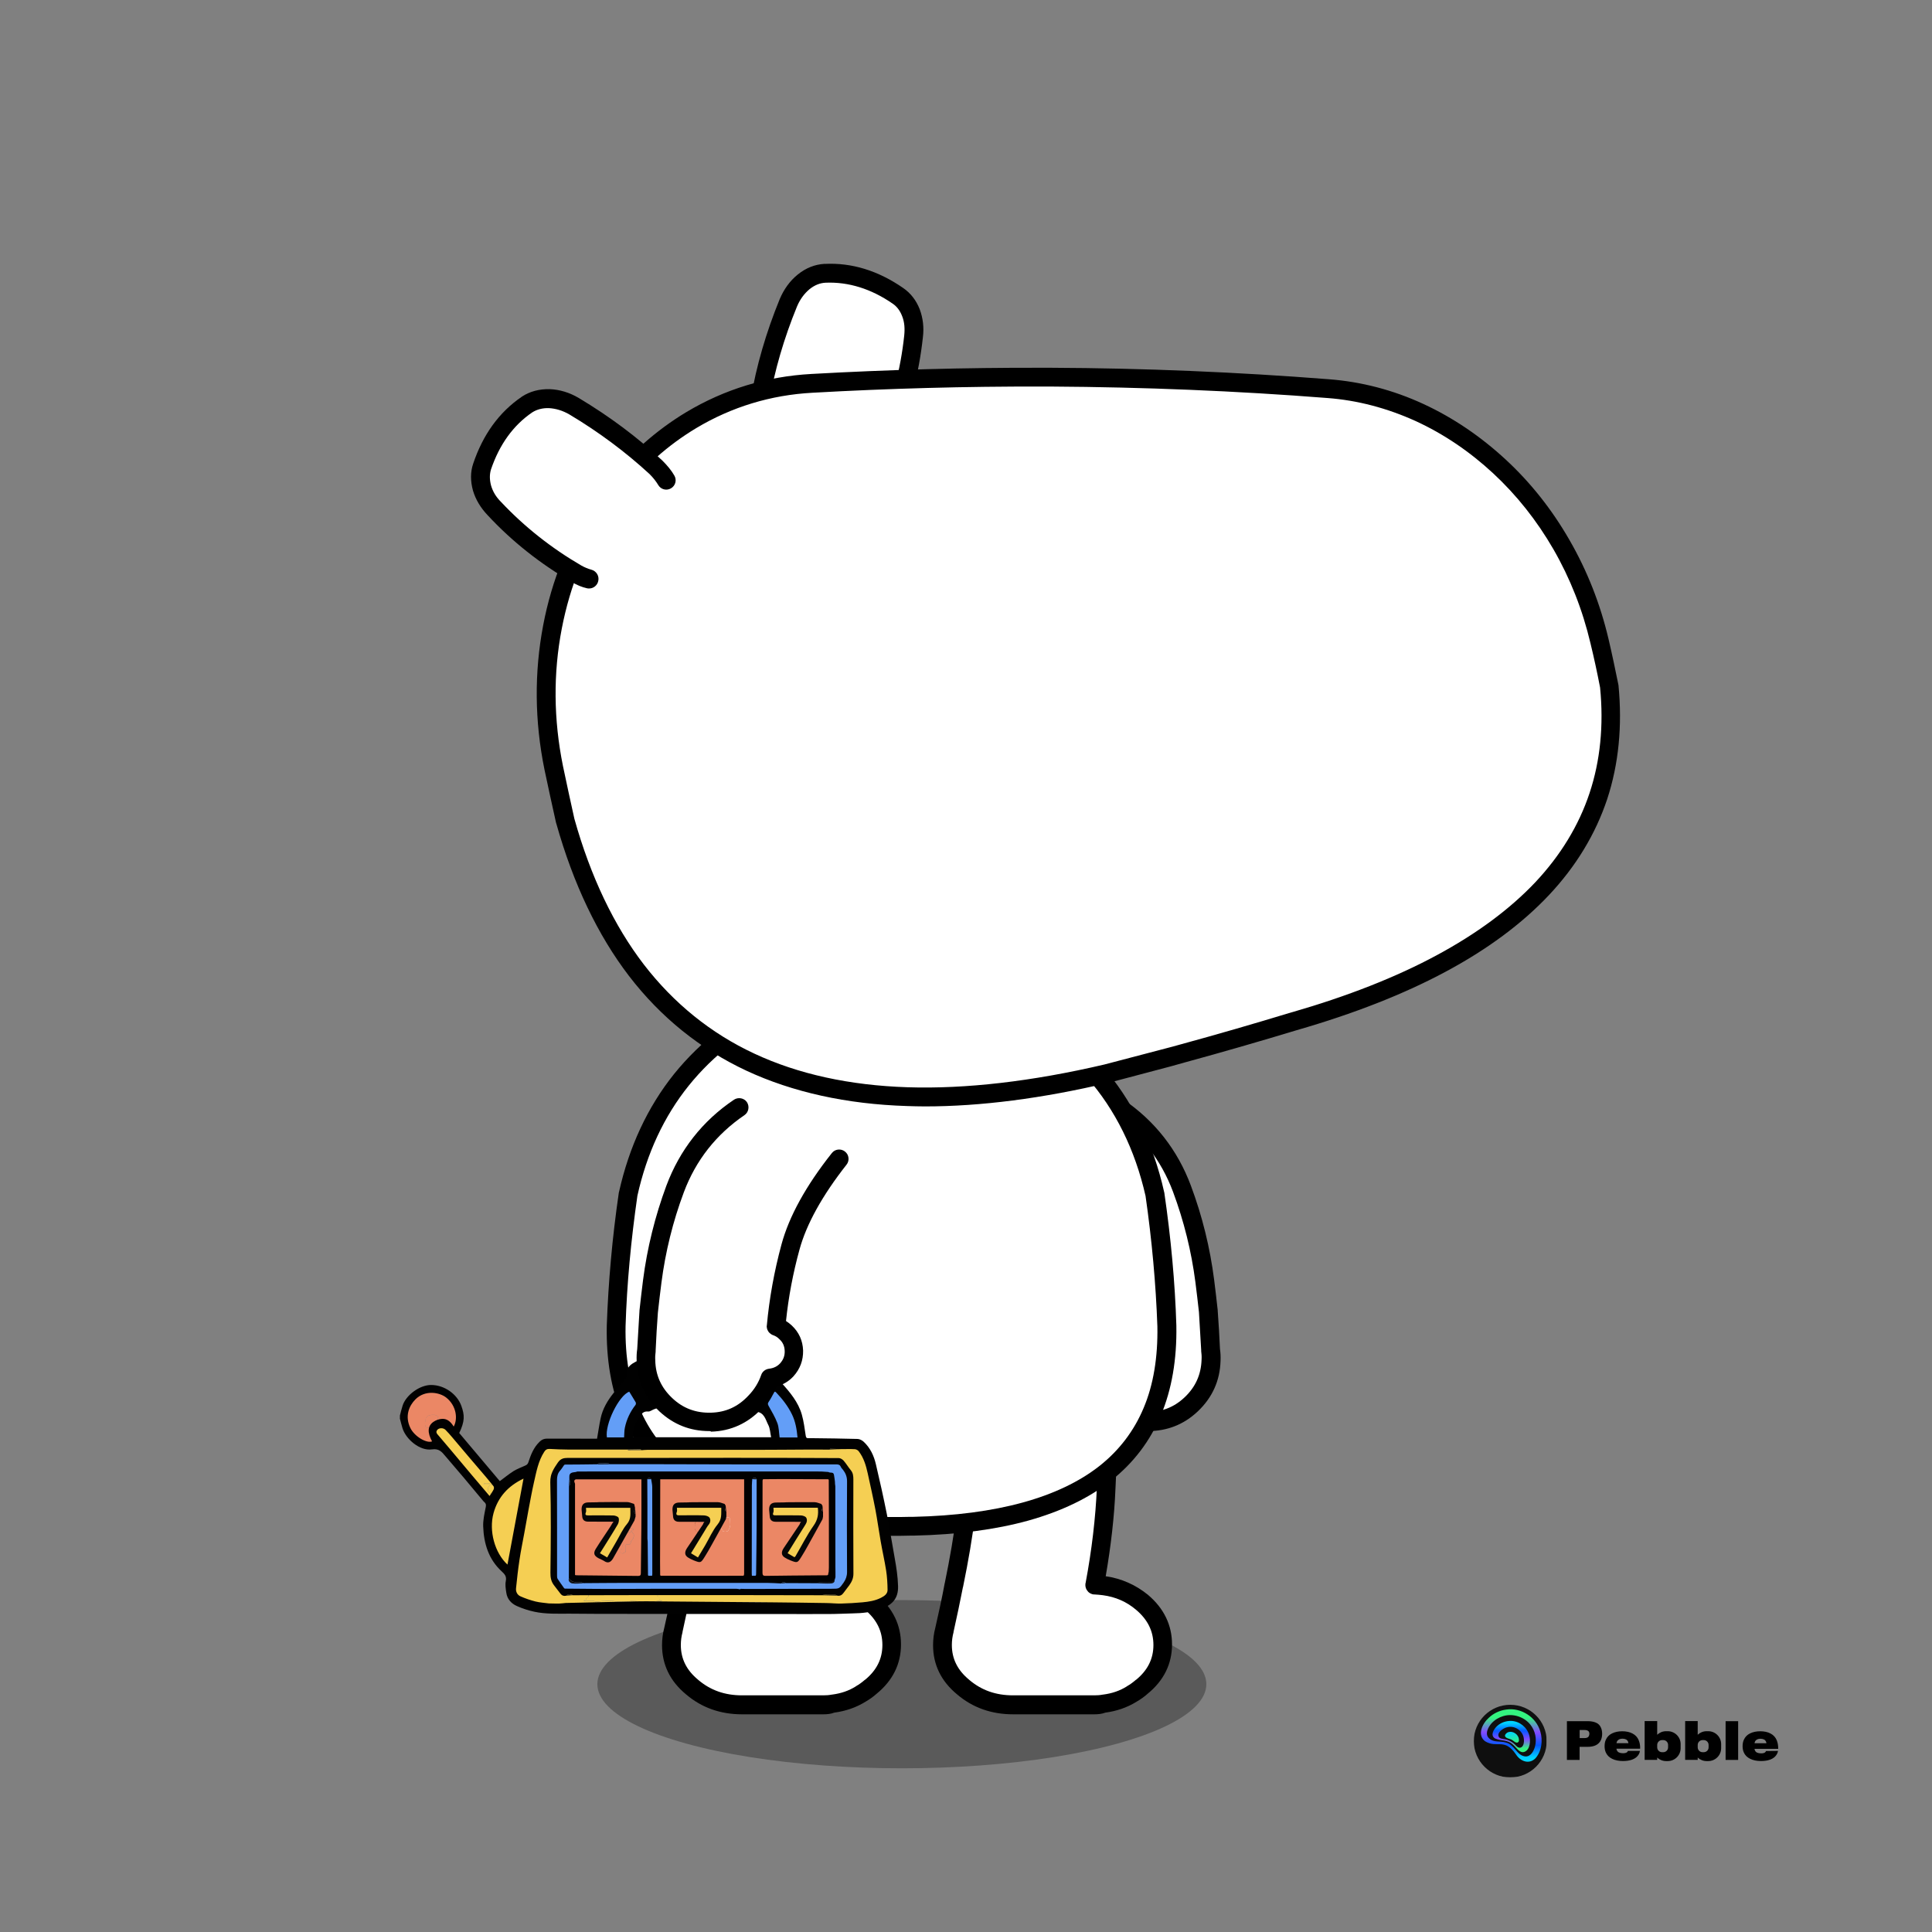
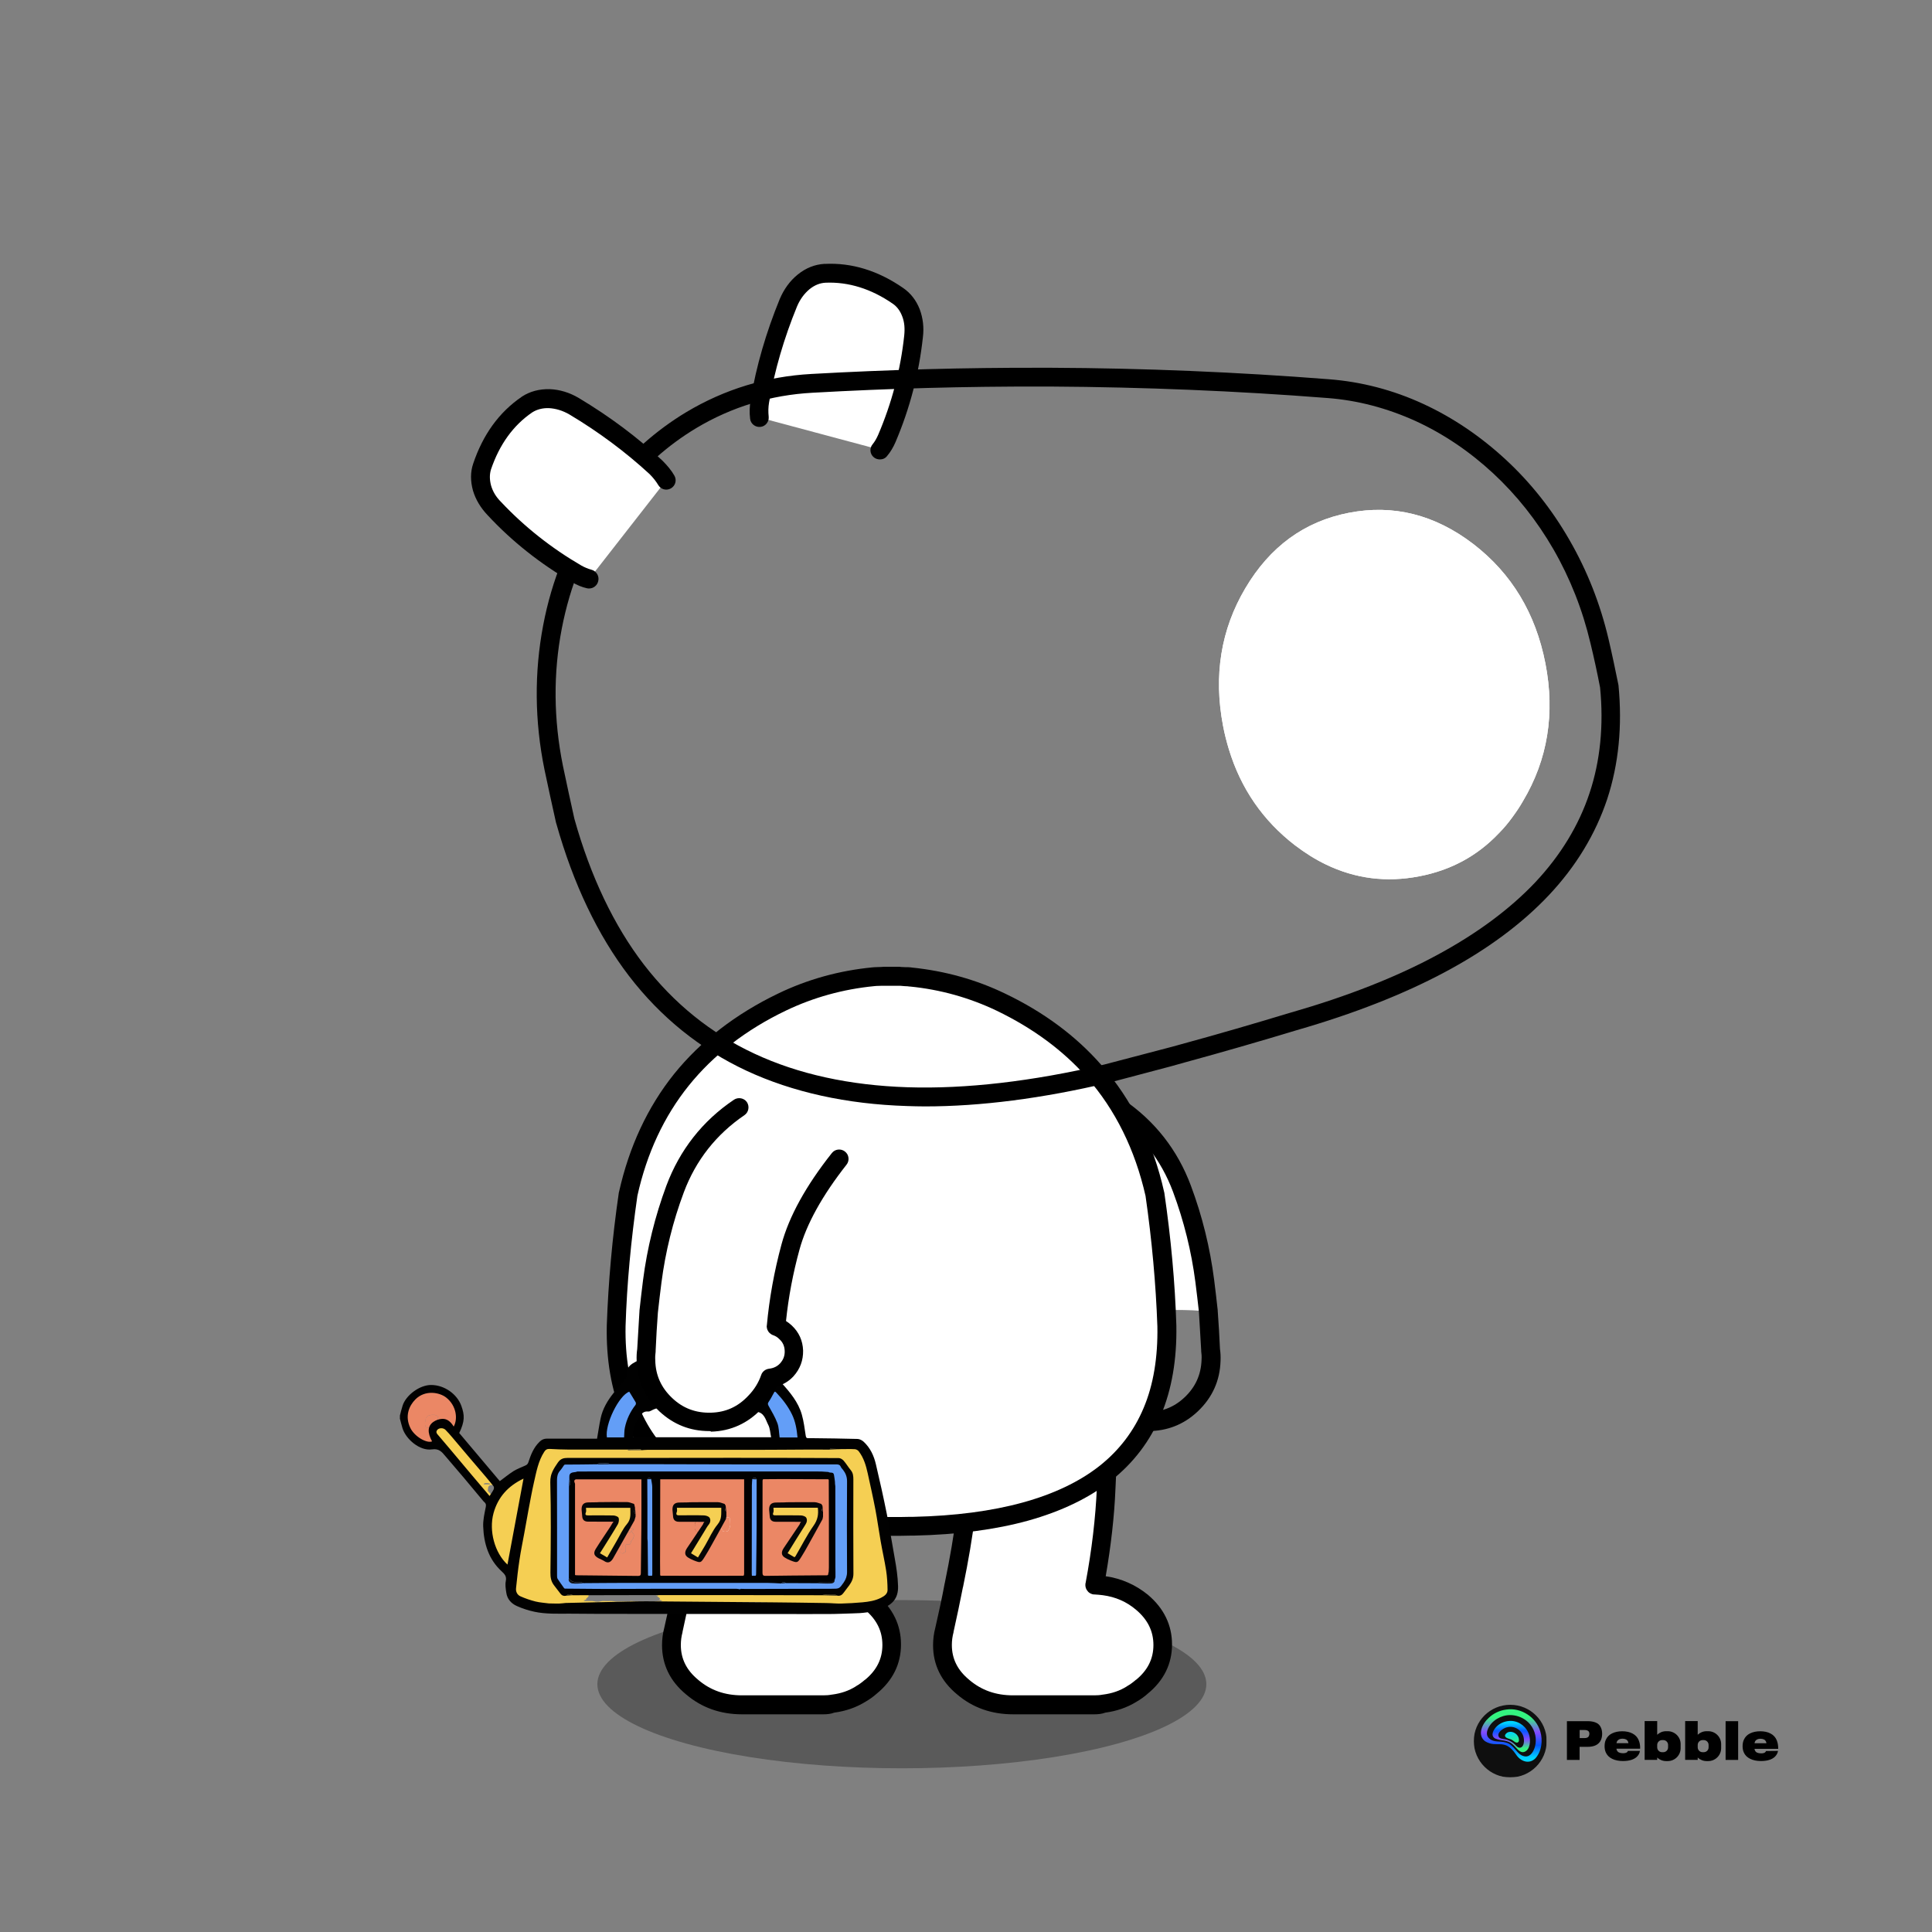
<svg xmlns="http://www.w3.org/2000/svg" version="1.1" x="0px" y="0px" viewBox="0 0 3000 3000">
  <rect x="0" y="0" width="3000" height="3000" fill="#808080" stroke="none" />
  <ellipse opacity="0.3" cx="1400.4" cy="2615.2" rx="472.8" ry="130.6" />
  <g transform="matrix(-2.917, 0, 0, 2.917, 1880.95,1719.3)">
    <g transform="matrix(1, 0, 0, 1, 0, 0)">
      <path fill="#FFFFFF" d="M15.6,43.5c-6,16-10,32.3-12.1,49.1c-0.7,5.4-1.3,10.8-1.9,16.1c22.8-2.2,45.5,0.3,68,7.7         c1.2-14,3.8-28.1,7.7-42.3c3.9-14.2,12.5-29.8,25.9-46.8L49.7,0C33.7,10.8,22.4,25.3,15.6,43.5z" />
-       <path fill="#ffffff" d="M74.5,118.4c-1.4-1.4-3.1-2.4-5-3c-22.6-7.4-45.2-9.9-68-7.7c-0.5,6.7-0.9,13.5-1.2,20.5     C0,130-0.1,131.8,0,133.8c0.3,9.3,3.8,17.1,10.5,23.4c6.8,6.4,14.9,9.4,24.2,9.1c9.3-0.3,17.2-3.8,23.5-10.7     c3.6-3.7,6.2-8,7.9-12.8c3.6-0.4,6.6-1.9,8.9-4.4c2.6-2.9,3.9-6.4,3.8-10.2C78.9,124.4,77.4,121.1,74.5,118.4z" />
    </g>
    <path d="M33.7,172.4c0.4,0,0.8,0,1.3,0c10.6-0.3,19.7-4.4,27-12.3c3.3-3.5,6-7.5,7.9-11.8c3.5-0.9,6.5-2.7,9-5.4c0,0,0,0,0,0     c3.5-3.9,5.2-8.5,5.1-13.7c0,0,0,0,0,0c-0.2-5.3-2.2-9.7-6-13.3c-1-0.9-2-1.7-3.1-2.4c1.3-12.5,3.7-25.3,7.2-38.1     c3.7-13.5,12.1-28.7,25-45.1c1.7-2.2,1.3-5.3-0.8-7c-2.2-1.7-5.3-1.3-7,0.8C85.5,41.6,76.5,57.9,72.4,72.7     c-3.9,14.5-6.5,29-7.8,43.1c0,0.4,0,0.8,0,1.2c0.1,0.7,0.4,1.4,0.8,2c0.4,0.6,0.9,1.1,1.6,1.5c0.3,0.2,0.7,0.4,1.1,0.5     c1.1,0.4,2.1,1,3,1.9c0,0,0.1,0.1,0.1,0.1c1.9,1.7,2.8,3.7,2.9,6.3c0.1,2.6-0.7,4.8-2.5,6.7c-1.5,1.6-3.4,2.5-5.8,2.8     c-1.9,0.2-3.5,1.5-4.2,3.3c-1.5,4.1-3.7,7.8-6.8,11c0,0,0,0,0,0c-5.5,5.9-12.1,8.9-20,9.1c-8,0.2-14.8-2.3-20.6-7.8     c-5.8-5.5-8.7-12-9-19.9c0,0,0-0.1,0-0.1c-0.1-1.6,0-3.2,0.2-4.6c0-0.2,0-0.3,0-0.5c0.4-6.9,0.8-13.7,1.2-20.3     c0.6-5.3,1.2-10.7,1.9-16c2.1-16.3,6.1-32.4,11.9-48c6.4-17.1,17.2-30.9,32.3-41.1c2.3-1.5,2.9-4.7,1.3-6.9     c-1.5-2.3-4.7-2.9-6.9-1.3C30.1,7.2,18,22.7,10.9,41.7C4.8,58,0.7,74.8-1.5,91.9c-0.7,5.4-1.3,10.9-1.9,16.2c0,0,0,0.1,0,0.1     c0,0.1,0,0.1,0,0.2c-0.5,6.6-0.9,13.4-1.2,20.3c-0.3,2-0.4,4.1-0.3,6.3c0.3,10.6,4.4,19.6,12.1,26.9     C14.6,168.9,23.5,172.4,33.7,172.4z" />
  </g>
  <g transform="matrix(2.917, 0, 0, 2.917, 1463.45,1961.9)">
    <g transform="matrix(1, 0, 0, 1, 0, 0)">
      <path fill="#FFFFFF" d="M6,171.3L6,171.3c23.5,6.5,48.4,6.5,74.9,0c3.3-18,5.3-35.2,6.1-51.5c0.2-5.5,0.3-9,0.3-10.5l-73.1-5     C14.5,121.4,11.8,143.8,6,171.3z" />
      <path fill="#ffffff" d="M6,170.4c-1.5,7.7-3.1,15.6-5,23.7c-0.7,2.6-1,5.3-1,8.1c0,8.8,3.7,16.3,11,22.4c7.3,6.3,16.2,9.4,26.6,9.4     h43.2c1.8,0,3.5-0.2,5.2-0.4c5.4-0.7,10.3-2.4,14.7-5.1c1.9-1.1,3.7-2.4,5.4-3.9c7.4-6.1,11-13.5,11-22.4     c0-8.8-3.7-16.4-11-22.6c-5.8-4.8-12.5-7.8-20.1-8.9c-1.6-0.2-3.3-0.4-5.1-0.4C54.5,176.9,29.5,176.9,6,170.4z" />
    </g>
    <path d="M80.8,240H37.6C26,240,16,236.4,7.8,229.4c-8.5-7-12.8-15.8-12.8-26.2c0-3.2,0.4-6.3,1.2-9.3c1.8-7.9,3.5-15.6,4.9-23.2 c0-0.1,0-0.3,0.1-0.4c5.6-27.1,8.4-49.3,8.1-65.9c0-2.8,2.2-5,4.9-5.1c0,0,0,0,0.1,0c2.7,0,5,2.2,5,4.9 c0.2,17.3-2.6,40.1-8.3,67.8c0,0.1,0,0.2-0.1,0.3c-1.5,7.7-3.2,15.7-5,23.8c0,0.1,0,0.1,0,0.2c-0.6,2.2-0.9,4.5-0.9,6.8 c0,7.3,3,13.4,9.2,18.5c0,0,0,0,0.1,0.1c6.5,5.5,14.1,8.2,23.3,8.2h43.2c1.6,0,3.1-0.1,4.6-0.4c0,0,0.1,0,0.1,0 c4.7-0.6,8.9-2,12.7-4.4c0,0,0.1-0.1,0.1-0.1c1.6-0.9,3.1-2,4.6-3.3c0.1-0.1,0.1-0.1,0.2-0.1c6.2-5.1,9.2-11.2,9.2-18.5 c0-7.3-3-13.5-9.3-18.8c-5.1-4.3-10.9-6.8-17.6-7.7c-1.4-0.2-2.9-0.3-4.4-0.4c-0.2,0-0.3,0-0.5,0c-0.6-0.1-1.1-0.2-1.6-0.5 c-0.7-0.3-1.3-0.8-1.7-1.4c-0.5-0.6-0.8-1.2-1-2c-0.1-0.5-0.2-1.1-0.1-1.7c0-0.2,0-0.3,0.1-0.5c3.3-17.6,5.3-34.7,6-50.8 c0.2-5.4,0.3-8.9,0.3-10.4c0.1-2.8,2.3-4.9,5.1-4.9c2.8,0.1,5,2.3,4.9,5.1c0,1.6-0.1,5-0.4,10.6c-0.6,14.9-2.4,30.6-5.2,46.8 c8.4,1.2,16,4.6,22.5,9.9c0,0,0,0,0,0c8.5,7.2,12.8,16.1,12.8,26.4c0,10.3-4.3,19.1-12.8,26.1c-1.9,1.7-4,3.2-6.1,4.4 c-5,3.1-10.6,5-16.6,5.8C84.9,239.8,82.9,240,80.8,240C80.9,240,80.9,240,80.8,240z" />
  </g>
  <g transform="matrix(2.917, 0, 0, 2.917, 956.5,1516.1)">
    <g transform="matrix(1, 0, 0, 1, 0, 0)">
      <g>
        <path fill="#FFFFFF" d="M293.3,186.1c-0.8-22.8-2.9-46.2-6.4-70.2c-5.8-25.7-16.5-47.5-32.3-65.5C241.5,35.6,225,23.3,205,13.8      c-15-7.2-31.1-11.7-48.1-13.4h-0.1c-0.2,0-0.4-0.1-0.7-0.1c-0.7,0-1.5-0.1-2.2-0.1l-2.6,0c-0.2,0-0.4,0-0.6,0h-1.4      c-0.3,0-0.7,0-1,0H145c-0.3,0-0.7,0-1.1,0c0,0-0.1,0-0.1,0h-1.2c-0.4,0-0.8,0-1.1,0c-1.1,0-2.1,0.1-3.2,0.1      c-0.4,0-0.8,0.1-1.2,0.1c-17.2,1.7-33.5,6.2-48.8,13.5C44.2,34.9,16.9,69,6.4,115.9c-3.5,24-5.6,47.3-6.4,70.2      c-1.3,69,43.7,104.5,134.8,106.6c0.5,0,1.1,0,1.6,0l5.4,0.1c0.3,0,0.7,0,1.1,0h0.9c0.1,0,0.1,0,0.1,0h1.1c0.3,0,0.5,0,0.8,0h2.9      c0.2,0,0.4,0,0.5,0c0,0,0.1,0,0.2,0c0.6,0,1.3,0,1.9,0l5.4-0.1c0.5,0,1.1,0,1.6,0C249.6,290.6,294.5,255.1,293.3,186.1z" />
      </g>
    </g>
    <g>
      <path d="M151.4,297.8h-9.5c0,0-0.1,0-0.1,0l-5.4-0.1h-1.6c0,0-0.1,0-0.1,0c-23.1-0.5-43.6-3.2-60.9-8     c-17.6-4.9-32.4-12-44.1-21.3C6,249.7-5.6,222-4.9,186c0,0,0-0.1,0-0.1c0.8-22.9,2.9-46.7,6.4-70.7c0-0.1,0-0.2,0.1-0.4     C7,90.7,16.8,69.6,30.9,52C45,34.5,63.6,20.1,86.2,9.2c15.7-7.6,32.7-12.3,50.4-14c0,0,0.1,0,0.1,0c0.4,0,0.8-0.1,1.1-0.1     c0.1,0,0.2,0,0.3,0l3-0.1c0.4,0,0.9-0.1,1.4-0.1h8.2c0.3,0,0.7,0,1,0.1l2.4,0.1c0.1,0,0.1,0,0.2,0c0.3,0,0.6,0,1,0     c0.5,0,1,0.1,1.5,0.1c0,0,0,0,0,0c0.2,0,0.5,0.1,0.7,0.1c17.5,1.8,34.2,6.4,49.7,13.9c20.5,9.8,37.7,22.6,51.1,37.9     c16.3,18.5,27.6,41.3,33.5,67.7c0,0.1,0.1,0.2,0.1,0.4c3.5,24,5.7,47.8,6.4,70.7c0,0,0,0.1,0,0.1c0.6,36-11,63.7-34.7,82.4     c-11.7,9.3-26.6,16.4-44.1,21.3c-17.3,4.8-37.8,7.5-60.9,8c0,0-0.1,0-0.1,0h-1.6L151.4,297.8     C151.5,297.8,151.5,297.8,151.4,297.8z M141.9,287.8h9.5l5.4-0.1c0,0,0.1,0,0.1,0h1.5c44.2-1,77.5-10.2,99-27.1     c10.5-8.3,18.4-18.7,23.5-30.9c5.2-12.3,7.6-27,7.3-43.4c-0.8-22.4-2.9-45.8-6.3-69.4c-5.6-24.7-16.1-45.9-31.2-63.1     c-12.6-14.3-28.7-26.2-48-35.5c-14.4-6.9-30-11.3-46.3-12.9c-0.1,0-0.3,0-0.4,0c-0.1,0-0.3,0-0.4-0.1c-0.7,0-1.3-0.1-2-0.1     L151.2,5c-0.2,0-0.4,0-0.6,0h-8c-0.2,0-0.4,0-0.6,0c-0.1,0-0.2,0-0.3,0l-3.1,0.1c-0.3,0-0.7,0.1-1.1,0.1c-16.5,1.6-32.4,6-47,13     c-21.3,10.2-38.7,23.7-51.8,40c-13.1,16.3-22.3,36-27.3,58.6c-3.4,23.6-5.6,46.9-6.3,69.4c-0.3,16.4,2.2,31.1,7.3,43.4     c5.1,12.2,13,22.6,23.5,30.9c21.5,17,54.8,26.1,99,27.1h1.5c0,0,0.1,0,0.1,0L141.9,287.8z" />
    </g>
  </g>
  <g transform="matrix(2.917, 0, 0, 2.917, 1042.6,1961.9)">
    <g transform="matrix(1, 0, 0, 1, 0, 0)">
      <path fill="#FFFFFF" d="M6,171.3L6,171.3c23.5,6.5,48.4,6.5,74.9,0c3.3-18,5.3-35.2,6.1-51.5c0.2-5.5,0.3-9,0.3-10.5l-73.1-5      C14.5,121.4,11.8,143.8,6,171.3z" />
      <path fill="#ffffff" d="M6,170.4c-1.5,7.7-3.1,15.6-5,23.7c-0.7,2.6-1,5.3-1,8.1c0,8.8,3.7,16.3,11,22.4c7.3,6.3,16.2,9.4,26.6,9.4     h43.2c1.8,0,3.5-0.2,5.2-0.4c5.4-0.7,10.3-2.4,14.7-5.1c1.9-1.1,3.7-2.4,5.4-3.9c7.4-6.1,11-13.5,11-22.4     c0-8.8-3.7-16.4-11-22.6c-5.8-4.8-12.5-7.8-20.1-8.9c-1.6-0.2-3.3-0.4-5.1-0.4C54.5,176.9,29.5,176.9,6,170.4z" />
      <path d="M80.8,240H37.6C26,240,16,236.4,7.8,229.4c-8.5-7-12.8-15.8-12.8-26.2c0-3.2,0.4-6.3,1.2-9.3c1.8-7.8,3.5-15.6,4.9-23.2     c0-0.1,0-0.3,0.1-0.4c5.6-27.1,8.4-49.3,8.1-65.9c0-2.8,2.2-5,4.9-5.1c2.8,0,5,2.2,5.1,4.9c0.2,17.3-2.6,40.1-8.3,67.8     c0,0.1,0,0.2-0.1,0.3c-1.5,7.7-3.2,15.7-5,23.8c0,0.1,0,0.1,0,0.2c-0.6,2.2-0.9,4.5-0.9,6.8c0,7.3,3,13.4,9.2,18.5     c0,0,0,0,0.1,0.1c6.5,5.5,14.1,8.2,23.3,8.2h43.2c1.6,0,3.1-0.1,4.6-0.4c0,0,0.1,0,0.1,0c4.7-0.6,8.9-2,12.7-4.4     c0,0,0.1-0.1,0.1-0.1c1.6-0.9,3.1-2,4.6-3.3c0.1-0.1,0.1-0.1,0.2-0.1c6.2-5.1,9.2-11.2,9.2-18.5c0-7.4-3-13.5-9.3-18.8     c-5.1-4.3-10.9-6.8-17.6-7.7c-1.4-0.2-2.9-0.3-4.4-0.4c-0.2,0-0.3,0-0.5,0c-0.6-0.1-1.1-0.2-1.6-0.5c-0.7-0.3-1.3-0.8-1.7-1.4     c-0.5-0.6-0.8-1.2-1-2c-0.1-0.5-0.2-1.1-0.1-1.7c0-0.2,0-0.3,0.1-0.5c3.3-17.6,5.3-34.7,6-50.8c0.2-5.4,0.3-8.9,0.3-10.4     c0.1-2.7,2.3-4.9,5-4.9c0,0,0.1,0,0.1,0c2.8,0.1,5,2.3,4.9,5.1c0,1.6-0.1,5-0.4,10.6c-0.6,14.9-2.4,30.6-5.2,46.8     c8.4,1.2,16,4.6,22.5,9.9c0,0,0,0,0,0c8.5,7.2,12.8,16.1,12.8,26.4c0,10.3-4.3,19.1-12.8,26.1c-1.9,1.7-4,3.2-6.1,4.4     c-5,3.1-10.6,5-16.6,5.8C84.9,239.8,82.9,240,80.8,240C80.9,240,80.9,240,80.8,240z" />
    </g>
  </g>
  <svg width="3000" height="3000" fill="none">
    <path fill="#F5CF53" d="M1380.1 2458.2v9.3c.1 4.7-1.6 8.5-5.3 11.3-2.3 1.7-4.8 3.2-7.3 4.4-5.6 2.7-11.6 4-17.7 5-4.8.8-9.6 1.2-14.5 1.8-15.6 1.9-31.2.8-46.8.9-6.9.1-13.8-.6-20.7-.9h-1.9c-8.6-.2-17.2-.3-25.8-.5-4.6-.1-9.2-.2-13.9-.3-9-.1-17.9-.1-26.9-.2-5-.1-10.1-.3-15.1-.5-3.1-.1-6.2-.3-9.3-.3-52.8-.1-105.6-.2-158.4-.2-6.8 0-13.7 0-20.5.3-12 .6-24 .7-36.1.7-5.7 0-11.3.1-17 .3-10.5.2-21 .5-31.6.8-5.3.2-10.6.6-16 .7-8.7.2-17.3.2-26 .3-4.4 0-8.8.1-13.2 0-2.7-.1-5.5-.3-8.2-.5-4.3-.5-8.6-.9-12.9-1.5-9.4-1.4-18.7-3.1-26.9-8-3.3-2-6.3-4.5-7.5-8.5-.3-1.1-.6-2.2-.6-3.3-.4-7-.3-14 .9-21 1.5-8.6 2.7-17.2 4.2-25.8 1.6-9.1 3.3-18.1 5-27.2 1.4-7.4 2.7-14.9 4-22.3 1.3-7.4 2.6-14.8 4-22.2 1.3-7.1 2.6-14.2 4-21.3 2-10.1 4-20.1 6-30.2 2-10.1 4.4-20.1 7.9-29.7 1.9-5.4 4.2-10.7 7.5-15.4 1.3-1.8 2.9-3.5 4.5-5 .6-.6 1.7-.9 2.6-.9 7.4.1 14.8.3 22.2.4 4 .1 7.9.1 11.9.1l21.6.3c29.2.1 58.3-.2 87.5.3 24.9.4 49.7.3 74.6.4 35.6.1 71.2.4 106.7-.1 31.2-.5 62.3 0 93.5-.4l23.4-.3c7.2-.1 14.3-.3 21.5-.4 5.2-.1 10.4-.1 15.6-.3 1.4 0 2.4.5 3.4 1.5 3.8 3.6 6.2 8 8.4 12.6 4.3 9.4 7 19.4 9.3 29.5 1.7 7.5 3.2 15.1 4.7 22.7 1.6 8 3.1 16 4.6 24 1.5 8.2 2.9 16.3 4.4 24.5 1.2 6.4 2.3 12.7 3.5 19.1 1.3 6.9 2.5 13.8 3.7 20.7 1.5 7.9 3 15.8 4.4 23.8 1.1 6 2.1 12 3 18.1.8 4.2 1.1 8.8 1.6 13.4ZM915 2475c-.1.2-.1.3-.2.5-.6.8-1.4 1.6-.9 2.8 0 .1 0 .4-.1.5-.9 1-1.7 2.2-2.8 2.9-.9.6-1.2 1.1-.6 2-1.3.5-2.5.9-3.8 1.4 0 .2.1.4.1.6.7.1 1.4.4 2.1.4h11.1c.6 0 1.2.1 1.8.2 3.4.9 6.9 1.2 10.2.4 2.4-.6 4.7-.8 7.1-.6 5.3.3 10.6-.5 16 .6 3 .6 6.2.1 9.3.1h4.3c2.6.1 5.2.2 7.8.2.5 0 1-.3 1.5-.5s1.1-.4 1.6-.4c3.4.1 6.7.3 10.1.5 2 .1 4.1.2 6.1.3 3.7.1 7.3.2 11 .2h6.3c1.1 0 2.3.1 3.4-.1 2.8-.5 5.5-1.1 8.3-.8h.9c.9-.2 1.7-.4 2.6-.5v-.4c-1.5-.4-2.9-.7-4.4-1.1.1-.3.1-.4.1-.5.1-.1.1-.2.2-.3 1.1-.7 1.1-.9.1-1.8-.4-.4-1-.6-1.3-1.1-.4-.7-.8-1-1.7-1-.3 0-.6-.4-1-.5.3-.2.6-.5.9-.7.1-.1.3 0 .4 0 .3-.3.5-.6.7-.8-.3-.1-.6-.3-.9-.3-2 .3-3.6-.3-4.1-1.8.5 0 .9-.1 1.4-.1 7.7.2 15.5.4 23.2.5 9.2 0 18.5-.2 27.7-.2 14.2 0 28.5.1 42.7.1 13 0 26.1-.3 39.1-.4 13.5-.1 26.9-.1 40.4 0 27.9.1 55.7.1 83.6.2 6.5 0 13.1.1 19.6.3 2.5.1 5 .2 7.5.6 2.1.4 3.6-.3 4.8-2 1.7-2.3 3.4-4.6 5.2-6.8 4.2-5.3 7.7-10.9 11-16.8.3-.5.3-1.3.2-2-.3-1.5-.9-3.1-.9-4.6 0-7.2.2-14.5.2-21.7-.1-37.6-.1-75.2-.2-112.7 0-4.1-.1-8.2 0-12.2 0-1.4.1-2.8.7-4 .7-1.6.2-2.7-.5-3.9-4.6-8.2-10.4-15.5-16.1-23-.8-1.1-2-1.7-3.5-1.6-4.6.3-9.3.7-13.9.9-6 .2-11.9.2-17.9.3-9.2 0-18.3.1-27.5 0l-112.3-.3c-28.7-.1-57.4-.1-86.1-.1-6 0-12.1.4-18.1.4-42.9 0-85.8-.1-128.7-.2-5.2 0-10.3-.1-15.5-.3-2.4-.1-4.8-.4-7.2-.7-1.5-.2-2.6.4-3.4 1.4-2.6 3.3-5.3 6.7-7.7 10.1-3.1 4.6-6.1 9.2-9 13.9-.3.5-.4 1.4-.3 2.1.2 1.6.9 3.1.9 4.7.1 5-.2 10-.2 15v88.1c0 10.2.1 20.4.2 30.6 0 4.5.1 9.1 0 13.6 0 1.2-.1 2.5-.6 3.5-.9 1.6-.2 2.8.5 4 4.6 8.1 10.3 15.5 16.1 22.8.8 1.1 2 1.6 3.4 1.5 4.1-.3 8.2-.5 12.3-.7 2.4-.1 4.8 0 7.2-.1 6.8-.3 13.1-.4 19.5-.6Zm-152.7-103.9c.2-10.9 1.9-21.5 5.9-31.7 4.3-10.8 10.8-20 19.2-28 6.4-6.2 13.6-11.2 21.4-15.5 1-.6 2.3-.7 3.5-.9 1.6-.1 2.9 1.1 2.7 2.7-.5 3.2-1.1 6.5-1.7 9.7-1.6 8-3.2 16-4.7 24-1.9 9.6-3.7 19.3-5.5 28.9-1.6 8.5-3 17-4.6 25.5-1.8 9.6-3.6 19.3-5.4 28.9l-2.4 13.5c-.2 1.1-.5 2.2-1.7 2.5-1.2.3-2.3.3-3.4-.8-8.8-8.6-14.3-19.3-18.2-30.8-1.7-5-3-10.1-3.9-15.3-.8-4.2-.8-8.5-1.2-12.7Zm2.2-50.1c-.3.7-.6 1.4-1 2-1.1 2.1-3.3 2.4-4.9.7-3.8-4.3-7.4-8.7-11.2-13.1-4.9-5.8-9.7-11.5-14.6-17.3-8.8-10.5-17.6-21-26.4-31.4-9.4-11.2-18.9-22.4-28.3-33.6-1.8-2.1-2-4.6-1.5-7.1.4-2.3 2.5-3.4 4.5-4.4 3.7-1.7 9.4-1.8 12.8 2.3 3.6 4.4 7.4 8.6 11.1 12.9l14.4 16.8c4.9 5.8 9.8 11.6 14.7 17.3 6 7 12 14.1 17.9 21.1 5.2 6.1 10.4 12.3 15.6 18.4.2.2.3.4.4.6-1.8-.1-3.6-.2-5.5-.2-1.8 0-4 1.6-4.4 3.4-.3 1.5-.4 3.1-.6 4.7 0 .4.1 1 .3 1.3 1 1.1 2 2.1 3 3.2.3.3.7.6.9 1 .6 1.1 1.4 1.9 2.8 1.4Zm-3.1-16.5v-.5c-1.1-.3-2.2-.8-3.3-.9-2.1-.2-4.3-.6-6.3.5-.3.2-.5.6-.8.9.3.2.7.4 1 .4 2.6 0 5.1.1 7.7 0 .7.1 1.2-.3 1.7-.4Z" />
-     <path fill="#F5CF53" d="M764.5 2321c-1.4.5-2.1-.3-2.7-1.4-.2-.4-.6-.7-.9-1-1-1.1-2.1-2.1-3-3.2-.3-.3-.4-.9-.3-1.3.1-1.6.2-3.2.6-4.7.4-1.8 2.6-3.4 4.4-3.4 1.8 0 3.6.2 5.5.2 2.3 2 2.8 4.5 1.2 7.2-1.7 2.6-3.3 5.1-4.8 7.6Zm173.3 154.1h79.7c.4 1.5 2 2.1 4.1 1.8.3 0 .6.2.9.3-.2.3-.4.6-.7.8-.1.1-.3 0-.4 0-.3.2-.6.4-.9.7.3.2.6.6 1 .5.8 0 1.3.2 1.7 1 .2.5.8.7 1.3 1.1 1 .9 1 1.1-.1 1.8-.1.1-.2.2-.2.3 0 .1 0 .2-.1.5 1.5.4 2.9.7 4.4 1.1v.4c-.9.2-1.7.4-2.6.5-.3.1-.6 0-.9 0-2.8-.3-5.6.3-8.3.8-1.1.2-2.3.1-3.4.1-2.1 0-4.2.1-6.3 0-3.7 0-7.3-.1-11-.2-2-.1-4.1-.2-6.1-.3-3.4-.2-6.7-.4-10.1-.5-.5 0-1.1.3-1.6.4-.5.2-1 .5-1.5.5-2.6 0-5.2-.1-7.8-.2h-4.3c-3.1 0-6.3.5-9.3-.1-5.3-1.1-10.7-.4-16-.6-2.4-.1-4.7.1-7.1.6-3.4.8-6.8.5-10.2-.4-.6-.2-1.2-.2-1.8-.2h-11.1c-.7 0-1.4-.3-2.1-.4 0-.2-.1-.4-.1-.6 1.2-.4 2.4-.9 3.8-1.4-.7-1-.3-1.4.6-2 1.1-.7 1.9-1.9 2.8-2.9.1-.1.2-.3.1-.5-.5-1.2.2-2 .9-2.8.1-.1.1-.3.2-.5h20.5c.4 1.6 1.2 1.6 2 .4Zm-176.4-170.6c-.5.2-1.1.5-1.6.5-2.6.1-5.1 0-7.7 0-.4 0-.7-.3-1-.4.3-.3.4-.8.8-.9 2-1 4.2-.6 6.3-.5 1.1.1 2.2.6 3.3.9-.1.1-.1.2-.1.4Z" />
    <path fill="#F5CF53" d="M937.8 2475.1c-.7 1.2-1.5 1.2-2.3 0h2.3Zm183.9-124.5c0 2.3-.2 4.6 0 6.9.2 2.4-.7 4.3-2.3 5.9-2.9 2.9-4.8 6.4-6.7 9.9-2.3 4.1-4.8 8.1-7.2 12.1-2.1 3.5-4 7.1-6 10.6l-7.8 13.2c-1.7 2.9-3.3 5.8-5 8.6-1 1.7-3 2.3-4.7 1.3-2.5-1.5-4.9-3-7.4-4.4-.2-.2-.5-.3-.7-.5-2.3-1.6-2.5-3-1-5.4 4.6-7.5 9.2-15 13.8-22.4 4.4-7 8.8-13.9 13.1-21 .9-1.4 1.4-3.1 1.8-4.7.6-2.9-2.1-5.7-5.4-5.7-7.7 0-15.5-.1-23.2 0-3.6 0-7.2-.4-10.8-.9-2.8-.3-5.6.1-8.4.2-1.3 0-2.9.7-3.9-.7-.3-.5-.7-1.1-.6-1.7 0-3.5.2-7 .3-10.5.1-1.4 1.3-2.4 3.1-2.5 1.3 0 2.7.2 4 .2 20.2 0 40.3.1 60.5.1.8 0 1.6.1 2.4.1 1.5.1 2.3.9 2.3 2.5-.1 3-.1 5.9-.2 8.8.1 0 .1 0 0 0Zm150-.2c0 2.5-.1 5.1 0 7.6 0 1.5-.4 2.7-1.2 3.8-.9 1.2-1.9 2.3-2.8 3.5-1.1 1.4-2.2 2.8-3.1 4.3-6.3 11-12.5 22-18.8 32.9-3.1 5.4-6.4 10.7-9.5 16.1-.6.9-2.8 1.2-4.1.4-2.5-1.5-5.1-3-7.6-4.6-.4-.2-.8-.5-1.1-.8-1.6-1.4-1.9-2.7-.7-4.6l9.6-15.6c4.1-6.7 8.2-13.3 12.4-19.9 1.7-2.8 3.6-5.4 5.2-8.2.8-1.5 1.4-3.2 1.8-4.9.6-2.9-2.2-5.6-5.5-5.6-8.1 0-16.1-.1-24.2 0-3.2 0-6.3-.4-9.4-.8-1.6-.2-3.2-.1-4.8-.1-2.1.1-4.1.3-6.2.3-1.2 0-2.3-1-2.2-2.2l.3-11c.1-1.3 1.4-2.2 3-2.2 1.3 0 2.6.2 3.9.2 11.7 0 23.4.1 35.1.1h26.1c.5 0 1.1.1 1.6.1 1.8.2 2.5.9 2.5 2.7-.2 3-.2 5.8-.3 8.5.1 0 .1 0 0 0Zm-291 .1v7.6c0 1.4-.4 2.6-1.2 3.7-.8 1.1-1.6 2.1-2.5 3.1-2.9 3.1-4.6 7-6.7 10.6-2.5 4.3-5.1 8.5-7.6 12.8-2.9 5-5.6 10-8.5 15-2.9 5.1-6 10.2-9 15.3-.6 1.1-2.9 1.3-4.3.5-2.5-1.5-4.9-3-7.4-4.4l-1.2-.9c-1.7-1.4-1.9-2.8-.8-4.6 4.2-6.9 8.4-13.8 12.7-20.6 4.8-7.8 9.8-15.5 14.6-23.2 1.2-1.8 2-3.8 1.6-6-.4-2.7-2.6-4.4-5.6-4.4h-26.7c-2.2 0-4.4-.7-6.7-.7-3-.1-6 .1-8.9.2-1.3 0-2.9.7-3.9-.8-.3-.5-.6-1-.6-1.6.1-3.5.1-7.1.3-10.6.1-1.8 1.7-2.3 3.4-2.4.9 0 1.8.2 2.7.2 20.5 0 41 .1 61.5.1.7 0 1.5.1 2.2.1 1.7.2 2.4.9 2.4 2.7.3 2.7.3 5.5.2 8.3.1 0 .1 0 0 0Z" />
    <path fill="#EB8765" d="M632 2205v-.5c0-.5-.1-1.1-.1-1.6.1-1.3.1-2.6.2-3.8v-.6c0-8.6 3.1-16 8.3-22.6 6.5-8.2 14.8-13.6 25.2-15.2 10.7-1.6 20.4 1 28.8 8 1.6 1.3 3.4 2.4 4.7 3.8 5.1 5.7 9 12.2 10.5 19.8 1.3 6.9 1.1 13.7-1 20.5-.2.5-.3 1-.6 1.5-1 2-3.7 2.5-5.3.9-.9-.9-1.8-1.9-2.4-3-2.5-4.3-6.4-6.1-11-7-3.1-.6-6 0-9 .9-.4.1-.8.2-1.2.4 0-2.3.4-4.5 1.7-6.7-1.4-.8-2.7-1.7-4.2-2.3-2.4-1-4.9-.4-7.4-.4-.2 0-.4.2-.6.3-.7.2-1.4.6-2.2.6-1.4 0-2.5.8-3.2 1.7-1.2 1.4-2.6 2.9-2.2 5.1.1.4-.2.8-.3 1.2-1 2.8-.9 5.6-.1 8.4.5 1.7 2 2.8 3.2 2.6 1.9-.3 3.7-.5 5.6-.7-.6 2.1-1.4 4.1-1.7 6.2-.6 3.4.6 6.5 2.4 9.3.7 1.1 1.5 2.2 2.3 3.3 1 1.3 1 2.7.6 4-.3 1.1-1 1.7-2.3 1.7-8.6-.3-16.3-2.8-22.9-8.5-1.7-1.4-3.7-2.6-5.1-4.2-4-4.6-7.4-9.6-9-15.5-.9-2.5-1.2-5.1-1.7-7.6Z" />
    <path fill="#EB8765" d="M669.3 2216.3c-1.9.2-3.7.4-5.6.7-1.2.2-2.7-.8-3.2-2.6-.8-2.8-.8-5.6.1-8.4.1-.4.4-.8.3-1.2-.4-2.2 1-3.7 2.2-5.1.7-.8 1.8-1.7 3.2-1.7.7 0 1.4-.4 2.2-.6.2-.1.4-.3.6-.3 2.5 0 5-.6 7.4.4 1.5.6 2.8 1.6 4.2 2.3-1.3 2.1-1.7 4.3-1.7 6.7-4.2 2.3-7.5 5.5-9.7 9.8Zm487.9 157.7v69c0 1.2-.1 2.3-.1 3.5-.1 1.6-1 2.5-2.6 2.5h-127.8c-2.9 0-3.8-.8-3.8-3.8v-136.3c0-4 .3-7.9.5-11.9 0-1.1 1.1-2.2 2.2-2.3 1.1-.1 2.2-.2 3.2-.2 14 .1 27.9.3 41.9.4h18.1c5.7 0 11.4-.1 17.1-.1 5.9 0 11.8.1 17.7.1l28.7-.3c1.3 0 2.7-.2 3.7 1 .4.5.8 1.1.8 1.7.2 7 .3 14.1.3 21.1.1 6.2 0 12.4 0 18.6 0 12.3 0 24.7.1 37-.1 0-.1 0 0 0Zm-75.4-13c-.4.6-.9 1.1-1.2 1.7-.8 1.7-1.9 3.3-1.5 5.4.1.4 0 .7 0 1.1-.3 2.1-.5 4.1.5 6 1 2 2.1 4 4.9 3.7.2 0 .4.2.7.3-2.8 4.3-5.7 8.6-8.4 13-3.2 5.2-6.4 10.5-9.4 15.9-.7 1.2-.8 2.8-1 4.3-.1 1.3.6 2.5 1.9 3.1 1.7.9 3.3 1.9 5 2.8 3.5 1.9 6.9 3.8 10.5 5.6.7.3 1.8.6 2.3.3 2-1.1 4-2.3 5.2-4.4 2.8-4.8 5.5-9.7 8.3-14.5 2.4-4.3 4.9-8.5 7.3-12.7 2.2-3.8 4.4-7.7 6.7-11.5 1.9-3.2 3.7-6.5 5.5-9.7.2.6.3 1.3.6 1.9.4.7 1 1.4 1.6 1.8.6.4.9.8.8 1.5-.1 1 .4 1.3 1.4 1.5 1.6.4 3.2.4 4.8 0 1.1-.3 2.2-.7 2.8-1.8.5-.8.7-1.8 1.2-2.6 1.1-1.7.8-3.8 1.7-5.5.1-.1 0-.2 0-.4-.2-3-.3-6-.5-9-.1-1.7-1.2-2.7-2.9-2.8-.8 0-1.7-.1-2.5 0-.4.1-.9.5-1 .9-.2.8-.5 1.3-1.4 1.3.1-1.6.4-3.2.4-4.8 0-4.5-.1-9-.3-13.5-.1-1.7 0-3.5-2.4-3.8-.1 0-.2-.2-.3-.2-2.2-.7-4.4-1.9-6.5-1.9-15.6.2-31.2-.7-46.8.4-5.7.4-11.5.4-17.2.5-2.2 0-3.8.6-4.9 2.7-1 1.9-1.9 3.8-1.7 6 .2 1.3.5 2.5.5 3.8.1 2.5.1 4.9.3 7.4.3 3.4.9 5.3 5.4 5.2 2.4 0 4.8 0 7.2.1 4.4.2 8.8.6 13.2.8 3.1.2 6.1.1 9.2.1Zm207.2 6.2v66.9c0 3.9-.5 7.9-.8 11.8-.1 1.2-1.3 2.1-2.8 2.1h-56.5c-5.1 0-10.2.2-15.3.3-9.2.2-18.4.3-27.7.5-1.9 0-2.9-1-2.9-2.9v-9.9c0-13.2 0-26.3-.1-39.5-.1-22.4-.3-44.7-.5-67.1v-7.6c-.1-5.8-.3-11.6-.3-17.4 0-2.4 0-4.8.2-7.2.1-.7.8-1.4 1.4-1.8.6-.4 1.5-.3 2.3-.3h86.1c4.7 0 9.3-.3 14-.5 1.8-.1 2.7.8 2.9 2.6v70Zm-59.3-6.2h12.4c.7 0 1.4.2 1.9.6 1.2.9 1.5 3.6.5 5-1.7 2.4-3.4 4.8-5.1 7.1-2.5 3.4-5.3 6.7-7.6 10.2-3.4 5.2-6.6 10.6-9.9 16-1.6 2.6-3.1 5.2-4.6 7.9-.5.9-.9 2-1.2 3-.6 2.1.3 4 2.2 5.1 1.2.7 2.4 1.3 3.6 2 3.6 2 7.3 4 11 6 .9.4 2.1.9 2.9.6 1.9-.8 3.9-1.8 5-3.7 2.7-4.6 5.3-9.2 8-13.9 4.5-7.9 9.1-15.7 13.6-23.6 4.1-7.4 8.1-14.8 12.2-22.2 1.2-2.2 1.7-4.5 1.7-6.9-.1-4.3-.1-8.6-.2-12.9 0-1.3-.3-2.6-.6-3.9-.1-.3-.3-.7-.5-.8-1.9-.8-3.8-1.5-5.7-2.1-1.2-.4-2.5-.5-3.8-.5-17.5.2-35-.7-52.4.7-3.4.3-6.9.3-10.3.2-2.3 0-4 .4-5.1 2.7-.8 1.7-1.7 3.2-1.6 5.2.1 1.9.4 3.9.5 5.8.1 2.3.1 4.6.3 6.8.3 3.4 1.5 4.5 5 4.6 3.7.2 7.5.3 11.2.5 3.2.1 6.5.4 9.7.5 2.2.1 4.6 0 6.9 0Zm-338.7 6.1V2297c0-1.7 1-2.6 2.7-2.6 33.6 1.2 67.3.2 100.9.5 2.3 0 3.2.9 3.2 3.2 0 25.2 0 50.5-.1 75.7 0 7.1-.4 14.2-.6 21.3-.1 2.8-.1 5.6-.1 8.4v41.7c0 .8-.1 1.6-.5 2.2-.3.5-1.1 1-1.7 1-6.8.1-13.6.1-20.4 0-5.1-.1-10.1-.4-15.2-.5l-63.7-.3c-2.9 0-3.4-.7-3.7-3.6-1.4-12.9-.5-25.8-.7-38.7-.2-12.4-.1-25.3-.1-38.2Zm86.2 5.9c2.1-4 4.2-8 6.4-12 .9-1.7 1.6-3.6 1.6-5.5 0-5-.1-10.1-.3-15.1-.1-1.9-.2-4-2.8-4.3-.1 0-.1-.1-.2-.1-2.4-1.3-5-1.9-7.8-1.9-17.4.3-34.9-.6-52.3.7-3.9.3-7.8.2-11.7.3-.8 0-1.9.2-2.3.8-1.5 2.2-3.2 4.3-2.9 7.2.2 2.8.3 5.5.5 8.3.1 1.7.2 3.5.5 5.2.4 2.3 1.7 3.4 4 3.5 2.5.1 4.9.1 7.4.2 1.6.1 3.2.2 4.9.3 2.3.2 4.6.4 6.8.5 7.2.1 14.3 0 21.5 0 3.1 0 4.6 2.6 3.1 5.3-.8 1.4-1.7 2.8-2.7 4.1-2.8 3.7-5.8 7.3-8.5 11.1-2.2 3.1-4 6.5-6 9.8-2.7 4.3-5.5 8.5-8 12.8-1.3 2.1-2.4 4.4-3.2 6.7-.8 2.1.2 4.1 2.1 5.2 3.9 2.2 7.8 4.3 11.7 6.5 1.3.7 2.7 1.4 4.1 2 .5.2 1.3.3 1.8 0 1.9-1.1 3.9-2 5.1-4 3.6-6.4 7.3-12.8 11-19.2 1.9-3.3 3.8-6.5 5.7-9.8.1.8-.1 1.6.2 2.2.3.7 1 1.3 1.6 2 .8.9.6 1.4-.5 2-.5.3-1.2.8-1.3 1.3-.3 1.6-.3 3.2-.6 4.8-.1.6-.3 1.4-.8 1.6-1.6.8-1.6 2.3-1.9 3.7-.3 1.3.3 2.1 1.5 2.5.4.1.8.3 1.3.5.7.3 1.2.2 1.7-.5.2-.3.6-.5 1-.5 1.8-.2 3-1.4 3-3.3v-8.5c0-1.1.3-1.4 1.4-1.3 1.4.1 2.8 0 4.2 0 .8 0 1.2-.2 1.5-1.1.4-1.3 1-2.4 1-3.8 0-.3.5-.7.8-1.1.8-1 1.8-1.8 2.3-2.9.7-1.4 1.1-3 1.3-4.6.1-1-.2-2.5-.9-3-1-.8-1.6-1.5-1.7-2.6-.1-.5-.5-1-.6-1.5-.1-.2 0-.6.1-.8.4-.4.8-.8 1.3-1.2.3.4.5.7.7 1 .6-2.2-.3-3.4-2.3-3.4-1.3-.1-2.6-.1-3.8-.1Z" />
    <path fill="#EB8765" d="M1118.9 2371.3c2.1-4 4.1-7.9 6.2-11.9l.6-1.2c.9 0 1.2-.5 1.4-1.3.1-.4.6-.8 1-.9.8-.1 1.7-.1 2.5 0 1.7.1 2.8 1.1 2.9 2.8.2 3 .3 6 .5 9v.4c-.9 1.7-.7 3.8-1.7 5.5-.5.8-.8 1.8-1.2 2.6-.6 1.1-1.7 1.4-2.8 1.8-1.6.5-3.2.4-4.8 0-1-.2-1.5-.5-1.4-1.5.1-.7-.2-1.1-.8-1.5-.7-.4-1.2-1.1-1.6-1.8-.5-.6-.6-1.3-.8-2Zm-37.1-10.3h10.6c1.6 0 2.5 1.1 2.7 2.7.1 1.6-.3 2.9-1.3 4.2-2.6 3.3-5.1 6.6-7.7 10-.4.5-.7 1-1.1 1.5-.2-.1-.4-.3-.7-.3-2.8.3-3.9-1.7-4.9-3.7-1-1.9-.9-4-.5-6 .1-.4.1-.8 0-1.1-.4-2.1.7-3.7 1.5-5.4.4-.8.9-1.3 1.4-1.9Zm-115.1 30.5c2.2-3.8 4.3-7.6 6.5-11.5 2.3-.6 2.4-.8 1.5-2.6.2-.3.4-.6.5-.9.3 1 .6 2 1 3.2 2.1.6 2.3.5 4.5-1.3-.5-.3-1-.5-1.4-.7-.5-.3-.9-.7-1.5-.9-1-.3-1.4-.8-1-1.8.1-.3-.2-.6-.3-.9.2-.3.4-.6.6-1h3.7c2.1 0 3 1.3 2.3 3.4-.2-.3-.4-.6-.7-1-.5.4-.9.8-1.3 1.2-.1.2-.2.5-.1.8.2.5.6 1 .6 1.5.2 1.2.7 1.9 1.7 2.6.7.5 1 2 .9 3-.2 1.6-.6 3.2-1.3 4.6-.5 1.1-1.5 1.9-2.3 2.9-.3.4-.8.7-.8 1.1 0 1.4-.5 2.5-1 3.8-.3.9-.7 1.1-1.5 1.1h-4.2c-1-.1-1.4.2-1.4 1.3.1 2.8 0 5.7 0 8.5 0 1.9-1.2 3.1-3 3.3-.3 0-.8.3-1 .5-.5.7-1 .8-1.7.5-.4-.2-.8-.4-1.3-.5-1.3-.4-1.8-1.2-1.5-2.5.3-1.4.3-2.9 1.9-3.7.4-.2.7-1 .8-1.6.2-1.6.3-3.2.6-4.8.1-.5.7-1 1.3-1.3 1.1-.6 1.2-1 .5-2-.5-.7-1.3-1.2-1.6-2 0-.8.1-1.6 0-2.3Z" />
    <path fill="#EB8765" d="M976.6 2373.9c.1.3.4.7.3.9-.4 1 0 1.5 1 1.8.5.2 1 .6 1.5.9.4.3.9.5 1.4.7-2.2 1.9-2.4 1.9-4.5 1.3-.4-1.2-.7-2.2-1-3.2.4-.7.9-1.5 1.3-2.4Zm-1.9 3.5c.9 1.8.8 2-1.5 2.6.5-.9 1-1.7 1.5-2.6Z" />
    <path fill="#639EF7" d="M975 2159v-1h3.8c.1.3.2.7.3 1H975Zm0 0h4c.5.8 1 1.6 1.4 2.4 2.1 5.1 4.8 9.8 8.1 14.2 2.2 2.9 2.1 4.7-.1 7.6-3.6 4.9-6.6 10.2-9.5 15.5-3.8 7.1-5.7 14.8-6.9 22.7-.3 1.9-.2 3.9-.3 5.8-.1 1.4-.2 2.9-.6 4.3-.3.9-1.2 1.7-1.8 2.5-.1 0-.2.1-.3.1h-26.4c-1.6 0-2.9-1.3-2.8-3 .2-3.2.5-6.5 1-9.7.9-5.9 1.9-11.8 3.9-17.5 2.8-8.2 6.9-15.8 11.9-22.9 5.4-7.7 11.4-15.3 18.4-22Zm249.5 75.2H1212c-1.7 0-2.7-.7-3.1-2.4-.4-2-.9-4.1-.9-6.2-.1-9.5-2.6-18.3-6.8-26.7-3-5.9-6.4-11.5-10.4-16.7-1-1.2-.8-3.6.2-4.8 4-4.7 7-10 9.4-15.7.9-2.1 1.9-2.9 3.6-2.7.8.1 1.6.5 2.2 1 7.9 8.2 15.1 17 21 26.7 4 6.6 7.5 13.6 9.3 21.2 1.4 5.9 2.4 12 3.4 18 .3 1.8.2 3.6.3 5.5 0 1.5-1.3 2.8-2.8 2.8-4.3.1-8.6.1-12.9 0Zm-255.5 0c.1 0 .2-.1.3-.1-.1 0-.2 0-.3.1Zm174.5 234.7c-3.3 0-6.6-.1-9.9-.1-2.7 0-5.4.1-8.1.1-6.2 0-12.3-.1-18.5-.1-5.5 0-11 .1-16.5.1-4.9 0-9.8-.1-14.7-.1-7.7 0-15.3.1-23 .1-3.5 0-7-.1-10.5-.1-54.3.1-108.6.1-162.9.2-2.7 0-4.3-1.1-5.7-3.2-2.3-3.4-4.7-6.7-7.1-10.1-.8-1.1-1.4-2.2-2.1-3.4-1-1.8-1.6-3.7-1.6-5.8.1-3.6 0-7.3.1-10.9 1.1-40.4.2-80.8.4-121.2 0-6.6-.3-13.1-.5-19.7-.1-2.2.4-4.3 1.7-6.1l7.8-11.4c.5-.8 1-1.5 1.5-2.3 1.1-1.8 2.7-2.8 4.8-2.8h149.9c39.3 0 78.6.2 117.9.2 51.2 0 102.3-.1 153.5-.3 2.9 0 4.8 1 6.4 3.4 2.9 4.6 6.1 9 9.1 13.4 1.1 1.6 1.6 3.4 1.6 5.4-.1 3.8 0 7.7 0 11.5-.1 3.3-.5 6.6-.5 9.9 0 37 .1 74.1.2 111.1 0 6.3.1 12.7.3 19 .1 3.1-.9 5.7-2.6 8.1l-8.7 12.6c-1.1 1.6-2.6 2.5-4.6 2.5h-149.5c-2.6 0-5.2-.1-7.9-.2-.1.1-.2.2-.3.2ZM983.9 2287h-91.7c-3 0-5.6 1.9-6 4.8-.5 3.3-1 6.7-1 10-.1 47.7 0 95.5-.1 143.2 0 1.9-.1 3.8-.4 5.7-.5 3.5 1.8 6.2 5.4 6.2h66.4c1.1 0 2.2-.1 3.2-.1 4.2-.3 8.4-.8 12.6-.8h235.5c.8 0 1.7 0 2.5.1 4.5.3 9 .8 13.4.9 22.2.1 44.5.1 66.7 0 3.3 0 5.4-2.6 5.1-6-.2-2-.4-4-.4-6v-142.1c0-3.5-.2-7-1-10.4-.8-3.8-2.8-5.5-6.6-5.5h-97.4c-20.1 0-40.1-.1-60.2-.2-2 0-3.9.1-5.9.1h-49c-10.7 0-21.4.1-32.1.1h-59Z" />
    <path fill="#639EF7" d="M1165.7 2306.7c.1-3.2.2-6.3.3-9.5 0-1.2 1-2.2 2.2-2.2 2 0 4.1-.1 6.1 0 1.5 0 2.5 1.1 2.4 2.7 0 23.2 0 46.3-.1 69.5 0 5.7-.4 11.5-.5 17.2l-.3 44.8v16.5c0 2.3-1 3.3-3.2 3.3h-4.2c-2.1 0-3-1-3-3.1 0-10.5 0-21.1-.1-31.6 0-6.6-.2-13.2-.2-19.7-.1-8.5-.1-17.1-.1-25.6 0-5.2.1-10.3.2-15.5l.3-43.5c0-1 .1-2 .2-3v-.3ZM1004 2417.1v-25.9c0-6.9-.2-13.8-.3-20.7-.1-15.4-.1-30.7-.2-46.1 0-4.5 0-9.1-.1-13.6-.1-4-.3-8.1-.4-12.1 0-.7 0-1.6.3-2.2.4-1 1.3-1.6 2.5-1.6h5.7c1.4 0 2.4.9 2.4 2.3.2 5.3.5 10.6.6 15.9.1 14.9.2 29.9.2 44.8v84.3c0 1.5-.1 2.9-.2 4.4-.1 1.2-1 2.1-2.6 2.2-1.8.1-3.6.1-5.4 0-1.7-.1-2.6-1.2-2.6-3.1.1-9.4.1-19 .1-28.6Zm161.7-110.4c0 .1 0 .1 0 0Z" />
    <path fill="#010101" d="M928.1 2506c-14.7-.2-29.4-.2-44.2-.3-18 0-36.1.8-53.7-2.9-9.4-2-18.8-5-27.5-8.9-8.6-3.8-15.1-10.7-16.5-20.6-.9-6-2-12.4-.8-18.2 1.5-7.3-1.6-10.6-6.5-15.2-20.2-18.6-27.6-43-28.6-69.4-.4-10.1 2-20.4 4-30.4.7-3.5.3-5.5-2.2-7.6-1-.8-1.9-1.9-2.7-2.9-9.8-11.7-19.5-23.4-29.3-35.1-9.4-11.2-19.1-22.2-28.5-33.4-5.4-6.5-9.9-12.1-20.7-10.5-19.3 2.8-40.4-15.9-45.8-32.5-1.6-5-2.7-10.1-4.1-15.1v-5c1.3-5 2.5-10.1 4.1-15.1 4.9-16 26.1-32.4 44.5-32.3 20.8.1 40.3 14.3 46.8 32.5 5.2 14.5 5.5 23.7-3.3 42.1 21.1 25 42.2 50 63 74.7 7.3-5.4 14-10.9 21.2-15.5 5.5-3.4 11.7-5.7 17.7-8.4 2.5-1.1 4.3-2 5.4-5.2 3.8-11.8 8.3-23.3 17.6-32.2 3.2-3.1 6.7-4.7 11.3-4.7 26.1.1 52.1.1 77.8.1 2-11.4 3.4-21.7 5.6-31.8 3.1-14.6 10.6-27.2 19.7-38.7 5.9-7.5 12.5-14.5 18.6-21.9 1.1-1.4 2.3-3.5 2-5.1-1.5-10.3 3.8-16.4 12.1-20.9 16.3-8.9 32.3-18.3 48.9-26.3 9.7-4.6 20.5-6.7 31.4-7.2 11.6-.5 23.2-1.7 34.7-1.2 19.7.9 39.4 3.4 57.1 13.3 14.4 8 28.6 16.5 42.8 24.9 5.1 3 8.1 7.4 7.2 13.5-1 6.4 2.3 10.2 6.2 14.6 13.3 14.7 26.2 30 31.7 49.5 3 10.5 4.3 21.6 6 32.5.5 3 1.2 4.2 4.2 4 1.8-.1 3.7 0 5.5 0 23.6.3 47.2.5 70.8 1.2 3.1.1 6.7 1.9 9.1 4 10.5 9.5 16.3 22 19.4 35.4 6.1 25.7 11.8 51.5 17 77.4 4.5 22.7 8.1 45.5 12.2 68.3 2.6 14.4 4.8 28.7 5.2 43.4.6 20.1-10 29.5-26 35.3-14.5 5.3-29.7 6.9-45 7.1-9.9.2-19.8.8-29.8.9-15.7.2-31.4 0-47 .1m-134.4 1.4c-38.7.2-77.5.3-116.2.5Zm-138.2-256.8c-30.3 0-60.6.1-90.9 0-9.9 0-19.8-.5-29.8-1-3.9-.2-6.4 1.3-8.4 4.6-9.2 14.3-12.1 30.8-15.8 46.9-3.3 14.5-5.9 29.2-8.7 43.9-2.2 11.6-4.2 23.3-6.3 34.9-2.6 14.1-5.5 28.1-7.6 42.2-2.2 14.5-3.8 29.1-5.3 43.8-.6 5.4 1.9 10.4 6.9 12.6 7.5 3.3 15.3 6 23.3 8 6.7 1.7 13.8 2 20.7 3 5.4.1 10.8.3 16.2.2 3.3-.1 6.6-.6 9.9-.9 15.9-.4 31.8-.7 47.8-1.1 15.9-.4 31.8-.7 47.8-1 9.8-.2 19.6-.6 29.4-.5 64.7.5 129.5 1 194.2 1.6 28.4.3 56.9.6 85.3 1.1 7.9.1 15.8 1 23.7.8 10.8-.3 21.7-.9 32.5-1.9 9.9-.9 19.8-2.4 28.9-7 5.3-2.7 10.4-6.1 10.3-12.4-.1-10-.7-20.1-2.2-30-2.4-15.3-5.9-30.3-8.5-45.5-2.9-16.4-5.1-32.8-8.2-49.2-3.6-18.8-7.8-37.5-11.9-56.2-2.7-12.2-6.2-24.2-14-34.3-1.3-1.7-3.9-3.1-6-3.2-7-.4-14-.1-21-.1-5.8-.2-11.6-.4-17.4-.5-.2 0-.4.8-.6 1.3-12.3-.1-24.6-.2-36.9-.1-25.3.1-50.6.4-75.9.4-56.8.1-113.6 0-170.4 0-3.2 0-6.5.4-9.7.6-.2-.4-.4-1.3-.6-1.3-7.2 0-14 .2-20.8.3Zm9.2-19.1h214.1c-1.5-6.9-1.6-13.8-4.5-19.3-4.3-8.3-6-19.3-19-20.5-5.6-.5-10.8-5-16.4-6.9-15.3-5.2-30.6-10.4-46.1-14.8-7.5-2.1-15.5-3.3-23.2-3-8.8.4-17.6 2.3-26 4.9-15.7 4.8-31.1 10.6-46.6 16.1-3.1 1.1-6.3 3.8-9.2 3.5-6.3-.6-9.5 2.4-12.5 7.1-6.6 9.9-12.3 20-10.6 32.9Zm-278.8-16.6c6.7-11.9 4.3-32.6-11.8-45.2-10-7.8-32.3-12.4-47.7 3-10 10.1-16.5 25.9-8 44 6.4 13.6 25.5 24.6 33.9 21.2-7.4-13.7-7.1-23.7 1.9-30.2 3.8-2.7 9-4.6 13.7-4.8 8.3-.4 13.8 5.1 18 12Zm83.5 214.3c8.3-44.4 16.5-88.3 24.9-133.5-23.8 11.3-39.6 28.6-46.5 53.4-7.7 27.9 2 62.2 21.6 80.1ZM760.2 2323c2.4-3.8 4.7-6.9 6.3-10.2.7-1.3.7-3.8-.1-4.9-4.3-5.6-8.9-10.9-13.4-16.3l-24.6-28.8c-8.8-10.4-17.6-20.9-26.4-31.2-3.3-3.9-6.7-7.8-10.3-11.4-3.3-3.3-9.7-3.2-12.5-.1-3.5 3.9-.2 6.7 2 9.3 5.9 7.1 11.9 14.1 17.9 21.1 11.3 13.5 22.6 27 33.9 40.4 8.9 10.6 17.7 21 27.2 32.1Zm216.9-162c-16.1 5.8-38.1 50.8-34.7 71h26.7c.4-5.3.2-10.3 1.2-15.1 2.7-13 8.3-24.8 16.5-35.3.7-.9.9-3.1.3-4.1-3.1-5.4-6.5-10.7-10-16.5Zm261.3 71.1c-1.2-12.7-3.2-24.8-8.7-36-6.1-12.5-14.5-23.3-24-33.4-2.4-2.6-2.9-2-4.2.4-2.5 4.6-4.8 9.2-7.8 13.5-1.7 2.4-1.7 3.8-.2 6.5 4.9 8.7 10.1 17.4 13.6 26.7 2.5 6.8 2.4 14.6 3.5 22.3h27.8Z" />
    <path fill="#3F3F3F" d="M995.1 2251.8c-6.4.1-12.8.1-19.2.1-.6 0-1.3-.6-1.9-1 6.8-.2 13.6-.3 20.4-.4.3 0 .5.9.7 1.3Z" />
    <path fill="#191919" d="M1306.2 2250.1c-6 .3-12 .5-18 .8.2-.4.4-1.3.6-1.3 5.8.1 11.6.3 17.4.5Z" />
    <path fill="#020202" d="M1275.1 2477.1c-39.2-.1-78.3-.2-117.5-.2h-171c-32.2 0-64.3.1-96.5.2-3.8-1.3-7.6-2.6-11.1.8-3.6.7-6.5-.3-8.7-3.2-3.4-4.4-6.8-8.9-10.2-13.3-4.3-5.7-5.5-11.8-5.4-19.3.6-46.8 1-93.7-.2-140.5-.3-13 5.4-21.2 11.8-30.6 4.1-6 8.9-7.2 15.7-7.2 85.2.2 170.3-.1 255.5-.1 55 0 110 .1 165 .4 2.6 0 5.7 2 7.5 4 4.1 4.7 7.2 10.1 11.2 14.9 3.5 4.3 3.9 9 3.9 14.3-.1 48.7-.2 97.3.1 146 .1 7.4-2.6 12.9-6.5 18.4-2.8 3.9-5.9 7.5-8.6 11.4-2.5 3.6-5.6 5.5-10 4.6-1.3-.6-2.7-1.7-4-1.7-4.3-.2-8.6-.2-13 0-2.6.2-5.3.8-8 1.1ZM877 2274.2c-.4.3-.7.5-1.1.8-2.1 2.9-3.9 6-6.2 8.6-3.9 4.3-4.8 9.2-4.8 14.9.2 49.3.1 98.6.1 147.9 0 1.7 0 3.8.9 5.2 3.1 4.9 6.6 9.6 10 14.4.4.3.7.5 1.1.8 16 .1 32 .3 47.9.4 7.1 0 14.1.1 21.2.1 28.8-.1 57.6-.3 86.3-.3 36.9-.1 73.9-.1 110.8 0 1.9 0 3.8.5 5.8.8.4-.2.9-.4 1.3-.7 2.7.1 5.3.2 8 .2l133-.3c12 0 12 0 18.7-9.6 3.4-4.9 5.3-10.1 5.3-16.4-.3-47-.3-94 0-141 0-6.9-2.2-12.4-6.2-17.6-1.2-1.6-2.8-3-3.5-4.7-1.4-3.4-3.9-3.8-7.1-3.8-51 .1-102 .1-152.9 0-43.8 0-87.6-.2-131.5-.3h-68c-.5-.5-1.1-1.5-1.6-1.6-4.8-.1-9.6-.2-14.4 0-.7 0-1.3 1.1-2 1.7-17 .3-34.1.4-51.1.5Z" />
    <path fill="#191919" d="M1275.1 2477.1c2.7-.4 5.4-1 8.1-1.1 4.3-.2 8.7-.2 13 0 1.4.1 2.7 1.1 4 1.7-8.4-.1-16.8-.3-25.1-.6Zm-396.1.7c3.5-3.4 7.3-2 11.1-.8-3.7.3-7.4.6-11.1.8Z" />
    <path fill="#0B0B0B" d="M946.1 2273.7c-6 .1-12 .1-18 .2.7-.6 1.3-1.7 2-1.7 4.8-.1 9.6-.1 14.4 0 .5-.1 1 .9 1.6 1.5Z" />
    <path fill="#010101" d="M1213.1 2458.8c-7.2-.3-14.5-.9-21.7-.9H970.1c-21.3 0-42.6.3-63.9.4-1.5-.5-3-1.4-4.4-1.3-7.1.5-13.8.3-18.5-6.1 0-8.5.1-16.9.1-25.4 0-39.2.1-78.4.1-117.6 3-3.5 1.9-7.3.6-11 .2-3.7-1.1-8.1 3.6-10 2-.8 4.3-.8 6.5-1.2.7-.2 1.4-.5 2.1-.7 6.2 0 12.3-.1 18.5-.1h355c2.2 0 4.3.1 6.5.1 3.4.2 6.7.4 10.1.7 2.4 2.2 7.5-.8 8.5 4.1.7 3.3 1 6.7 1.5 10.1.2 1.3.1 2.6.2 4 .2 1.4.3 2.8.5 4.1 0 41.6.1 83.2.1 124.9 0 2.7.1 5.3.1 8v8.1c-.4 1.3-.7 2.6-1.1 4-4.3 3.9-9.5 4.6-15.1 4.1-3-.3-6-.2-8.9 0-1.3.1-2.6.9-3.9 1.3-15.9-.1-31.9-.1-47.8-.2-2.8-1.5-5.3-2.6-7.4.6Zm-38-161.8c-2.2-3.3-4.6-3-7-.2-.2 3.2-.6 6.3-.6 9.5-.1 45.5-.1 91-.2 136.5 0 1.3.1 2.6.2 4h5.6l.8-.8c.1-.8.2-1.7.2-2.5.3-25.2.7-50.4.8-75.7.1-23.3 0-46.6 0-69.8.1-.3.2-.7.2-1Zm-169.4 97.1c.2 17.3.3 34.6.5 51.9l.8.8h5.6c.1-.9.3-1.7.3-2.5 0-45 0-90-.1-135.1 0-4.1-1.1-8.2-1.7-12.4-2.1-2.7-4.1-3.1-6 .2.1 13.2.2 26.3.2 39.5v52.5c.1 1.7.3 3.4.4 5.1ZM892.9 2304v141.7c1.2.2 1.6.4 2.1.4 32 .3 63.9.6 95.9 1 3.4 0 4.2-1.4 4.2-4.5.2-23.4.6-46.9.8-70.3.2-20 .1-40 .1-60v-15.2H894.1c-4 1.7-1.9 4.5-1.2 6.9Zm393.9 136.9c.1-2.3.3-4.7.3-7v-78c0-19.3-.1-38.6-.2-58-.3-.3-.6-.6-.8-.9-24.1-.1-48.1-.3-72.2-.3-9.6 0-19.2.1-28.8.2-.3.3-.6.7-.8 1-.1.5-.2 1-.2 1.5 0 47.6 0 95.2-.1 142.8 0 3.8 1.2 4.9 4.9 4.8 26.6-.4 53.2-.6 79.8-.8 4.8 0 9.7-.2 14.5 0 2.6.1 3.1-1.1 3-3.2.3-.7.5-1.4.6-2.1Zm-261.7 5.1c.3.3.6.6 1 .8 22.9 0 45.8.1 68.8.1 19.8 0 39.5-.1 59.3-.1.3-.3.6-.6 1-.8.1-.8.3-1.6.3-2.5V2297h-130.3v7.9c-.1 33.2-.2 66.4-.2 99.6-.2 13.9 0 27.7.1 41.5Z" />
    <path fill="#101010" d="M1268 2458.4c1.3-.5 2.6-1.2 3.9-1.3 3-.2 6-.3 8.9 0 5.6.5 10.7-.1 15.1-4.1.8 4.4-3 5.7-5.5 5.8-7.4.4-14.9-.2-22.4-.4Zm-384.8-7.4c4.7 6.4 11.5 6.6 18.5 6.1 1.4-.1 3 .8 4.4 1.3-5.9.2-11.9 1.1-17.6.3-2.8-.4-6.4-3.1-5.3-7.7Z" />
    <path fill="#0B0B0B" d="M884 2297c1.3 3.8 2.4 7.5-.6 11 .2-3.7.4-7.3.6-11Z" />
    <path fill="#101010" d="M1213.1 2458.8c2.1-3.2 4.6-2.1 7.1-.6-2.4.2-4.7.4-7.1.6Z" />
    <path fill="#0B0B0B" d="m1174.1 2297.1-6-.3c2.4-2.8 4.8-3.1 7 .2-.3 0-.7.1-1 .1Zm-163-.3c-2 .1-4 .2-6 .2 1.9-3.2 3.9-2.9 6-.2Z" />
    <path fill="#060606" d="M1126.8 2338c.1 1.3.3 2.6.4 3.9-1.6 1.9-2.2 3.7.7 5.1v8c-.3 1.3-.5 2.7-.8 4-7.6 13.8-15.1 27.6-22.8 41.3-3.1 5.6-6.3 11.2-9.7 16.6-6.4 10.3-6.5 10.3-17.5 6-3.1-1.2-6.2-2.8-9-4.6-5-3.3-5.4-8.3-1.3-14.4 8.2-12.3 16.5-24.6 24.8-36.9.3-.5.4-1.2.6-1.8.5-.6 1.1-1.3 1.6-1.9-.6-.1-1.1-.1-1.7-.2-12.6 0-25.3-.1-37.9-.1-5.9 0-8.9-3.1-9.1-8.9-.1-3.3-.8-6.5-.9-9.7-.2-7.8 3.3-11.3 11-11.3 4.3 0 8.6-.1 13-.2 1-.1 2-.1 3-.2 14.6-.1 29.2-.3 43.8-.1 3.4.1 6.8 1.7 10.2 2.7.5.8 1.1 1.8 1.6 2.7Zm-43 80.4c3.8-6.4 7.6-12.7 11.3-19 6.3-10.8 11.3-22.7 19.2-32.3 7-8.4 5.4-16.8 5.7-25.8h-68.9c0 2.3.6 4.5-.1 6.2-2.3 5.7 1.1 5.5 5 5.5 12.3-.1 24.6-.3 37 .1 3.1.1 7.4 1.4 8.8 3.6 1.8 2.9 1.6 7.1-1.2 10.6-2.7 3.3-4.7 7.1-6.9 10.7-6.9 11.2-13.7 22.4-20.7 33.9 3.6 2.2 7 4.2 10.8 6.5Z" />
    <path fill="#101010" d="M1127.9 2347c-2.9-1.3-2.3-3.1-.7-5.1.3 1.7.5 3.4.7 5.1Zm-.7 12c.3-1.3.5-2.7.8-4-.3 1.3-.6 2.7-.8 4Zm-.4-21c-.6-.9-1.2-1.9-1.8-2.8.7.9 1.3 1.9 1.8 2.8Z" />
    <path fill="#060606" d="M1278 2347v8c-.3 1.3-.5 2.7-.8 4-7.6 13.8-15.1 27.6-22.8 41.3-3.1 5.6-6.3 11.2-9.7 16.6-6.4 10.3-6.5 10.3-17.5 6-3.1-1.2-6.2-2.8-9-4.6-5-3.3-5.4-8.3-1.3-14.4 8.2-12.3 16.5-24.6 24.8-36.9.3-.5.4-1.2.6-1.8.5-.6 1.1-1.3 1.6-1.9-.6-.1-1.1-.1-1.7-.2-12.6 0-25.3-.1-37.9-.1-5.9 0-8.9-3.1-9.1-8.9-.1-3.3-.8-6.5-.9-9.7-.2-7.8 3.3-11.3 11-11.3 4.3 0 8.6-.1 13-.2 1-.1 2-.1 3-.2 14.6-.1 29.2-.3 43.8-.1 3.4.1 6.8 1.7 10.2 2.7.6.9 1.2 1.9 1.8 2.8.1 1.3.3 2.6.4 3.9-1.8 1.9-2.4 3.7.5 5Zm-77-5.8c0 2.5.7 5.1-.1 7.1-1.9 4.7.7 4.7 3.9 4.7 12.8 0 25.6-.2 38.5.1 3 .1 7.1 1.3 8.5 3.4 1.9 3 1.4 7-1 10.7-9.4 14.6-18.4 29.5-27.8 44.6 3.8 2.2 7.2 4.3 10.7 6.3.7-.8 1.2-1.2 1.6-1.7 9.3-15.9 17.6-32.5 28.1-47.5 6.3-8.9 7.8-17.5 6.5-27.7H1201Z" />
    <path fill="#101010" d="M1278 2347c-2.9-1.3-2.3-3.1-.7-5.1.2 1.7.4 3.4.7 5.1Zm-.8 12c.3-1.3.5-2.7.8-4-.3 1.3-.6 2.7-.8 4Z" />
    <path fill="#060606" d="M985.1 2361.1c-11 19.5-22 38.9-32.9 58.4-3.7 6.5-8.1 8.5-14 4.5-2.7-1.8-5.8-2.8-8.6-4.3-7.1-3.7-8.7-7.8-4.5-14.6 7.2-11.6 15-22.8 22.5-34.3 1.2-1.9 2.3-3.9 3.5-5.8.5-.6 1.1-1.3 1.6-1.9-.6-.1-1.1-.1-1.7-.2-12.6 0-25.3-.1-37.9-.1-5.9 0-8.9-3.1-9.1-8.9-.1-3.3-.8-6.5-.9-9.7-.2-7.8 3.3-11.3 11-11.3 4.3 0 8.6-.1 13-.2 1-.1 2-.1 3-.2 14.6-.1 29.2-.3 43.8-.1 3.4.1 6.8 1.7 10.2 2.7l.8.8c.4 2 .9 4 1.3 6-1.3 3.1-2.6 6.3.7 9.1v4c-.6 2-1.2 4.1-1.8 6.1Zm-42.3 57.3c4.9-8.5 9.7-16.8 14.5-25.1 5.3-9 9.5-18.9 16.2-26.7 7-8.2 5.1-16.6 5.3-25.2h-68.9c0 2.5.7 4.9-.1 6.8-2.1 4.9.8 4.9 4.1 4.9 12.8 0 25.6-.2 38.4.1 2.9.1 7.4 1.6 8.2 3.6 1.1 2.8.4 7.4-1.2 10.2-8.8 15-18.2 29.7-27.7 44.9 3.9 2.1 7.3 4.2 11.2 6.5Z" />
    <path fill="#101010" d="M986.9 2351c-3.3-2.8-2-5.9-.7-9.1.2 3.1.5 6.1.7 9.1Zm-1.8 10.1c.6-2.1 1.2-4.1 1.8-6.2-.6 2.1-1.2 4.2-1.8 6.2Zm-.2-25.1-.8-.8c.2.3.5.5.8.8Z" />
  </svg>
  <g transform="matrix(2.917, 0, 0, 2.917, 1002.9,1719.3)">
    <g transform="matrix(1, 0, 0, 1, 0, 0)">
      <path fill="#FFFFFF" d="M15.6,43.5c-6,16-10,32.3-12.1,49.1c-0.7,5.4-1.3,10.8-1.9,16.1c22.8-2.2,45.5,0.3,68,7.7         c1.2-14,3.8-28.1,7.7-42.3c3.9-14.2,12.5-29.8,25.9-46.8L49.7,0C33.7,10.8,22.4,25.3,15.6,43.5z" />
      <path fill="#ffffff" d="M74.5,118.4c-1.4-1.4-3.1-2.4-5-3c-22.6-7.4-45.2-9.9-68-7.7c-0.5,6.7-0.9,13.5-1.2,20.5     C0,130,0,131.8,0.1,133.8c0.3,9.3,3.8,17.1,10.5,23.4c6.8,6.4,14.9,9.4,24.2,9.1c9.3-0.3,17.2-3.8,23.5-10.7     c3.6-3.7,6.2-8,7.9-12.8c3.6-0.4,6.6-1.9,8.9-4.4c2.6-2.9,3.9-6.4,3.8-10.2C78.9,124.4,77.4,121.1,74.5,118.4z" />
      <path d="M33.7,172.4c-10.1,0-19-3.5-26.5-10.5c-7.7-7.3-11.8-16.3-12.1-26.9c-0.1-2.2,0-4.3,0.3-6.3c0.4-6.9,0.8-13.7,1.2-20.3     c0,0,0-0.1,0-0.1c0,0,0,0,0,0v0c0,0,0-0.1,0-0.1c0.6-5.4,1.2-10.8,1.9-16.2c2.2-17.1,6.4-34,12.4-50.2c7.1-19,19.2-34.5,36-45.8     c2.3-1.5,5.4-0.9,6.9,1.3c1.5,2.3,0.9,5.4-1.3,6.9c-15,10.2-25.9,24-32.3,41.1c-5.8,15.5-9.8,31.7-11.9,48     c-0.7,5.3-1.3,10.7-1.9,16c-0.5,6.6-0.9,13.4-1.2,20.3c0,0.2,0,0.3,0,0.5c-0.2,1.4-0.3,3-0.2,4.6c0,0,0,0.1,0,0.1     c0.2,8,3.2,14.5,9,20c5.8,5.5,12.6,8,20.6,7.8c8-0.2,14.5-3.2,20-9.1c0,0,0,0,0,0c3.1-3.2,5.4-6.9,6.8-11     c0.6-1.8,2.3-3.1,4.2-3.3c2.4-0.3,4.3-1.2,5.8-2.8c1.8-2,2.6-4.1,2.5-6.7c-0.1-2.6-1-4.6-2.9-6.3c0,0-0.1-0.1-0.1-0.1     c-0.9-0.9-1.9-1.5-3-1.9c-0.4-0.1-0.7-0.3-1.1-0.5c-0.6-0.4-1.2-0.9-1.6-1.5c-0.4-0.6-0.7-1.3-0.8-2.1c-0.1-0.4-0.1-0.8,0-1.2     c1.3-14.2,3.9-28.7,7.8-43.1c4-14.8,13-31.2,26.8-48.6c1.7-2.2,4.9-2.5,7-0.8c2.2,1.7,2.5,4.9,0.8,7     c-12.9,16.4-21.3,31.6-25,45.1c-3.5,12.7-5.9,25.5-7.2,38.1c1.1,0.7,2.1,1.5,3.1,2.4c3.8,3.6,5.8,8,6,13.3c0,0,0,0,0,0     c0.1,5.2-1.6,9.8-5.1,13.7c0,0,0,0,0,0c-2.5,2.7-5.5,4.5-9,5.4c-1.9,4.3-4.6,8.3-7.9,11.8c-7.3,7.8-16.4,12-27,12.3     C34.5,172.4,34.1,172.4,33.7,172.4z" />
    </g>
  </g>
  <g transform="matrix(2.917, 0, 0, 2.917, 1097.75,348.85)">
    <g transform="matrix(-0.8, 0.601, 0.601, 0.8, 80.75,8.45)">
      <g transform="matrix(1, 0, 0, 1, 0, 0)">
        <g>
          <path fill="#FFFFFF" d="M98.8,43.5c-1.4-2.4-3.2-4.7-5.4-6.8C80.5,24.6,65.9,13.7,49.7,4c-4.2-2.5-8.6-3.8-13.2-4                                             C32-0.1,28.1,0.9,24.7,3.1C13.6,10.7,5.7,21.7,0.9,36c-1.2,3.5-1.2,7.3-0.1,11.4c1.1,4,3.3,7.6,6.5,10.9                                             c12.8,13.7,27.4,25.3,43.9,34.8c2.2,1.3,4.4,2.2,6.6,2.7L98.8,43.5z" />
        </g>
        <g>
          <path d="M60.9,99.9c0.9-0.7,1.6-1.6,1.9-2.8c0.7-2.7-1-5.4-3.7-6c-1.7-0.4-3.5-1.2-5.3-2.2C37.8,79.7,23.4,68.3,11,55                                         c0,0,0,0,0,0c-2.6-2.8-4.4-5.6-5.3-8.8c-0.9-3.1-0.9-5.9,0-8.5c4.4-13.2,11.8-23.4,21.8-30.3C30,5.7,32.9,4.9,36.4,5                                         c3.8,0.2,7.3,1.3,10.8,3.3c15.8,9.4,30.2,20.2,42.7,32c1.9,1.8,3.4,3.8,4.6,5.8c1.4,2.4,4.5,3.2,6.8,1.8                                         c2.4-1.4,3.2-4.5,1.8-6.8c-1.6-2.8-3.7-5.4-6.3-7.9c0,0,0,0-0.1-0.1C83.7,20.7,68.7,9.5,52.3-0.3c0,0,0,0,0,0                                         C47.3-3.2,42.1-4.8,36.8-5c0,0,0,0-0.1,0C31.2-5.2,26.2-3.8,22-1c0,0-0.1,0-0.1,0.1C9.9,7.2,1.3,19.1-3.8,34.5                                         C-5.3,39-5.4,43.8-4,48.8c0,0,0,0,0,0c1.4,4.7,3.9,9.1,7.7,13c13.1,14,28.2,26,45,35.7c2.6,1.5,5.3,2.6,7.9,3.2                                         C58.2,101.2,59.7,100.8,60.9,99.9z" />
        </g>
      </g>
    </g>
  </g>
  <g transform="matrix(2.917, 0, 0, 2.917, 848.15,585.65)">
    <g transform="matrix(1, 0, 0, 1, 0, 0)">
-       <path fill="#FFFFFF" d="M540.4,89c-9.1-15.7-20-29.5-32.9-41.5c-13-12-27.1-21.6-42.5-28.7c-15.8-7.2-32.1-11.5-48.9-12.7      c-48.7-3.8-97.8-5.9-147.3-6.1c-1.7,0-3.4,0-5.1,0c-40.5-0.1-81.2,1-122.3,3.3C118.4,4.5,97,11,77.3,22.8      c-7.8,4.7-15.1,10-21.8,16c-9.7,8.6-18.3,18.5-25.9,29.8C16.6,87.8,7.9,109.3,3.4,132.9c-4.7,24.6-4.5,49.6,0.6,75      c2,9.6,4,19.1,6.1,28.5c35.3,126.3,131.4,171.1,288.1,134.4l32.9-8.6c2.5-0.7,4.9-1.3,7.4-2c19.9-5.4,39.7-11.2,59.6-17.2      c120.1-34.7,175.9-94.1,167.6-178.3c-1.6-7.9-3.3-15.9-5.2-23.9C556.4,122.3,549.7,105.1,540.4,89z" />
-     </g>
+       </g>
  </g>
  <g transform="matrix(2.917, 0, 0, 2.917, 848.15,585.65)">
    <g transform="matrix(1, 0, 0, 1, 0, 0)">
      <g fill="#FFFFFF">
        <path d="M531.9,152.4c-5.2-26.7-18-47.9-38.4-63.6c-20.4-15.6-42.5-21.2-66.2-16.6c-23.7,4.6-42,18-55.1,40.1           c-13.1,22.1-17,46.6-11.9,73.3c0.8,4.3,1.9,8.5,3.1,12.5c6.4,21,18.2,38,35.2,51.1c5.4,4.1,10.8,7.5,16.4,10.2           c15.7,7.6,32.3,9.7,49.8,6.3c16.7-3.2,30.8-10.8,42.2-22.8c2.7-2.7,5.2-5.7,7.5-8.9c1.9-2.6,3.8-5.4,5.5-8.4           C533.1,203.6,537.1,179.1,531.9,152.4z" />
      </g>
      <path fill="#ffffff" d="M531.9,152.4c-5.2-26.7-18-47.9-38.4-63.6c-20.4-15.6-42.5-21.2-66.2-16.6c-23.7,4.6-42,18-55.1,40.1      c-13.1,22.1-17,46.6-11.9,73.3c0.8,4.3,1.9,8.5,3.1,12.5c6.4,21,18.2,38,35.2,51.1c5.4,4.1,10.8,7.5,16.4,10.2      c15.7,7.6,32.3,9.7,49.8,6.3c16.7-3.2,30.8-10.8,42.2-22.8c2.7-2.7,5.2-5.7,7.5-8.9c1.9-2.6,3.8-5.4,5.5-8.4      C533.1,203.6,537.1,179.1,531.9,152.4z" />
      <path d="M201.7,388.2c-3.3,0-6.5-0.1-9.7-0.2c-32.1-1-60.9-7.4-85.4-18.8C82,357.7,61,340.8,44.1,318.8     C27.4,297,14.4,269.7,5.4,237.7c0-0.1,0-0.2-0.1-0.2c-2.1-9.4-4.2-19-6.2-28.5c-5.3-25.9-5.5-51.8-0.7-77     c4.6-24.2,13.7-46.4,26.9-66.1c7.8-11.6,16.8-21.9,26.7-30.7c7-6.2,14.6-11.8,22.6-16.6C95,6.4,117.4-0.4,141.1-1.7     c41-2.3,82.3-3.4,122.6-3.3c1.7,0,3.4,0,5.1,0c49.4,0.2,99.1,2.3,147.7,6.1c17.3,1.3,34.3,5.7,50.5,13.2     c15.8,7.3,30.5,17.3,43.8,29.6c13.2,12.2,24.6,26.6,33.8,42.6c9.5,16.4,16.5,34.2,20.9,52.9c0,0,0,0,0,0     c1.9,8.1,3.6,16.2,5.2,24.1c0,0.2,0.1,0.3,0.1,0.5c2.1,21.7,0.1,42-6,60.6c-6.2,18.6-16.6,35.8-31,51.1     c-14.3,15.2-32.9,29-55.2,40.9c-22.2,11.9-48.8,22.3-79,31c-19.8,6-39.9,11.8-59.7,17.2c-2.5,0.7-5,1.4-7.5,2.1l-32.9,8.7     c0,0-0.1,0-0.1,0C264,384,231.1,388.2,201.7,388.2z M15,235.1c8.6,30.7,21.1,56.9,37,77.6c15.9,20.6,35.6,36.6,58.8,47.4     c23.3,10.9,50.7,16.9,81.5,17.9c31,1,66.3-3.1,104.8-12.1l32.8-8.6c2.4-0.6,4.9-1.3,7.4-2c19.8-5.4,39.8-11.2,59.5-17.2     c0,0,0,0,0.1,0c29.5-8.5,55.5-18.7,77-30.3c21.4-11.5,39.1-24.6,52.7-39c13.4-14.3,23.1-30.2,28.8-47.4     c5.7-17.1,7.6-36.1,5.6-56.2c-1.5-7.8-3.2-15.7-5.1-23.5c-4.2-17.8-10.8-34.6-19.8-50.2c-8.8-15.2-19.5-28.7-32-40.3     c-12.5-11.6-26.4-21-41.2-27.8c-15.2-6.9-31-11.1-47.1-12.3C367.4,7.3,318,5.3,268.8,5c-1.7,0-3.4,0-5.1,0     c-40.2-0.1-81.2,1-122,3.3c-22.1,1.2-42.9,7.5-61.8,18.8c-7.5,4.5-14.6,9.7-21.1,15.5c-9.3,8.3-17.8,18-25.1,28.9     C21.2,90,12.7,111,8.3,133.8c-4.6,23.8-4.4,48.4,0.6,73.1C10.9,216.3,12.9,225.8,15,235.1z" />
    </g>
  </g>
  <g transform="matrix(2.917, 0, 0, 2.917, 746.1,619.15)">
    <g transform="matrix(1, 0, 0, 1, 0, 0)">
      <g>
        <path fill="#FFFFFF" d="M98.8,43.5c-1.4-2.4-3.2-4.7-5.4-6.8C80.5,24.6,65.9,13.7,49.7,4c-4.2-2.5-8.6-3.8-13.2-4                     C32-0.1,28.1,0.9,24.7,3.2C13.6,10.8,5.7,21.7,0.9,36c-1.2,3.5-1.2,7.3,0,11.4c1.1,4,3.3,7.6,6.5,11                     c12.8,13.7,27.4,25.3,43.9,34.8c2.2,1.3,4.4,2.2,6.6,2.7L98.8,43.5z" />
      </g>
      <g>
        <path d="M57.9,101c-0.4,0-0.8,0-1.2-0.1c-2.7-0.6-5.3-1.7-7.9-3.2c-16.8-9.7-32-21.7-45-35.7C0,58-2.6,53.6-4,48.9c0,0,0,0,0,0                 c-1.4-5.1-1.4-9.9,0.1-14.3C1.3,19.1,9.9,7.2,21.9-1c0,0,0.1,0,0.1-0.1c4.3-2.8,9.2-4.1,14.7-4c0,0,0,0,0.1,0                 c5.4,0.2,10.6,1.8,15.5,4.7c0,0,0,0,0,0c16.4,9.8,31.4,21,44.5,33.3c0,0,0,0,0.1,0.1c2.5,2.5,4.7,5.1,6.3,7.9                 c1.4,2.4,0.6,5.4-1.8,6.8c-2.4,1.4-5.4,0.6-6.8-1.8c-1.2-2-2.7-3.9-4.6-5.8C77.4,28.5,63,17.7,47.2,8.3C43.7,6.3,40.1,5.2,36.4,5                 c-3.4-0.1-6.4,0.7-8.9,2.3C17.4,14.2,10.1,24.4,5.6,37.6c-0.8,2.6-0.8,5.4,0,8.5c0.9,3.2,2.6,6.1,5.3,8.8c0,0,0,0,0,0                 c12.4,13.2,26.8,24.6,42.8,33.9c1.8,1,3.5,1.7,5.3,2.2c2.7,0.7,4.3,3.4,3.7,6C62.2,99.4,60.1,101,57.9,101z" />
      </g>
    </g>
  </g>
  <svg xml:space="preserve" x="0" y="0" enable-background="new 0 0 3000 3000" viewBox="0 0 3000 3000">
    <g id="PebbleLogo">
      <path d="M2478.4 2675c-3.5-1.6-8-2.4-13.5-2.4h-31.8v60.2h19.7v-20.3h12.1c10.8 0 17.8-3.5 21-10.6.6-1.4 1.1-2.9 1.4-4.5.3-1.6.5-3.2.5-4.9 0-3.8-.6-7.1-1.9-9.9-1.5-3.5-4-6.1-7.5-7.6zm-11.3 20.9c-.5 1.1-1.4 1.9-2.5 2.3-1.2.5-2.7.7-4.6.7h-7.1v-12.6h6.9c2 0 3.7.2 4.9.7 1.2.5 2.1 1.2 2.6 2.1.5.8.7 2 .7 3.4-.2 1.4-.4 2.6-.9 3.4zm79.2 12.2c-.4-2.1-1-4.2-1.8-6.1-1.9-4.5-5.1-7.9-9.5-10.2-4.4-2.4-10-3.5-16-3.5s-11.3 1.1-15.8 3.3c-4.5 2.2-7.7 5.5-9.6 9.8-.7 1.4-1.2 3-1.5 4.6-.3 1.6-.5 3.4-.5 5.3 0 3.8.6 7.1 1.9 9.9 1.9 4.3 5.2 7.6 9.9 9.9 4.7 2.3 10.3 3.4 16.7 3.4 9.7 0 16.9-2.2 21.5-6.5 2.7-2.6 4.4-5.6 4.9-9.2h-18.7c-.2.7-.6 1.3-1.2 1.9-.6.6-1.5 1-2.7 1.3-1.2.3-2.4.4-3.8.4-2.4 0-4.4-.4-6-1.1-1.6-.7-2.7-1.8-3.4-3.4-.2-.5-.5-1.3-.7-2.5h36.8c.1-2.7-.1-5.2-.5-7.3zm-36.2-1.3c.1-.9.4-1.7.8-2.7.7-1.4 1.8-2.4 3.2-3.2 1.5-.7 3.2-1.1 5.2-1.1 2.1 0 3.9.4 5.4 1.1 1.5.7 2.5 1.8 3.2 3.3.4.9.6 1.7.7 2.6h-18.5zm79.5-18.6h-2.5c-5.4 0-10.2 2.1-13.8 5.5v-21.2h-19.5v60.2h19.5v-3.6c3.6 3.4 8.5 5.5 13.8 5.5h2.5c11.1 0 20.1-9 20.1-20.1v-6.3c0-11-9-20-20.1-20zm.6 25.1c0 4.2-3.4 7.5-7.5 7.5h-1.9c-4.2 0-7.5-3.4-7.5-7.5v-3.8c0-4.1 3.4-7.5 7.5-7.5h1.9c4.2 0 7.5 3.4 7.5 7.5v3.8zm62.3-25.1h-2.5c-5.4 0-10.2 2.1-13.8 5.5v-21.2h-19.5v60.2h19.5v-3.6c3.6 3.4 8.5 5.5 13.8 5.5h2.5c11.1 0 20.1-9 20.1-20.1v-6.3c0-11-9-20-20.1-20zm.6 25.1c0 4.2-3.4 7.5-7.5 7.5h-1.9c-4.2 0-7.5-3.4-7.5-7.5v-3.8c0-4.2 3.4-7.5 7.5-7.5h1.9c4.2 0 7.5 3.4 7.5 7.5v3.8zm26.4-40.7h19.5v60.2h-19.5zm62.7 46.4c-.2.7-.6 1.3-1.2 1.9-.6.6-1.5 1-2.7 1.3s-2.4.4-3.8.4c-2.4 0-4.4-.4-6-1.1-1.6-.7-2.7-1.8-3.4-3.4-.2-.5-.5-1.3-.7-2.5h36.8c0-2.9-.2-5.4-.6-7.5-.4-2.1-1-4.1-1.8-6.1-1.9-4.5-5.1-7.9-9.5-10.2-4.4-2.4-10-3.5-16-3.5s-11.3 1.1-15.8 3.3c-4.5 2.2-7.7 5.5-9.6 9.8-.7 1.4-1.2 3-1.5 4.6-.3 1.6-.5 3.4-.5 5.3 0 3.8.6 7.1 1.9 9.9 1.9 4.3 5.2 7.6 9.9 9.9 4.7 2.3 10.3 3.4 16.7 3.4 9.7 0 16.9-2.2 21.5-6.5 2.7-2.6 4.4-5.6 5-9.2l-18.7.2zm-17-14.8c.7-1.4 1.7-2.4 3.2-3.2 1.4-.7 3.2-1.1 5.2-1.1 2.1 0 3.9.4 5.4 1.1 1.5.7 2.5 1.8 3.2 3.3.4.9.6 1.7.7 2.6h-18.4c0-.9.3-1.8.7-2.7z" />
      <defs>
        <filter id="Adobe_OpacityMaskFilter" width="113.1" height="112.8" x="2288.6" y="2647.2" filterUnits="userSpaceOnUse">
          <feColorMatrix values="1 0 0 0 0 0 1 0 0 0 0 0 1 0 0 0 0 0 1 0" />
        </filter>
      </defs>
      <mask id="mask0_2347_22578_00000125599359007129775510000018252479084848814775_" width="113.1" height="112.8" x="2288.6" y="2647.2" maskUnits="userSpaceOnUse">
        <path fill="#fff" d="M2288.6 2647.2h113.1V2760h-113.1v-112.8z" filter="url(#Adobe_OpacityMaskFilter)" />
      </mask>
      <g mask="url(#mask0_2347_22578_00000125599359007129775510000018252479084848814775_)">
        <path fill="#0f0f0f" d="M2345.1 2760c31.2 0 56.6-25.3 56.6-56.4 0-31.1-25.3-56.4-56.6-56.4-31.2 0-56.6 25.3-56.6 56.4.1 31.1 25.4 56.4 56.6 56.4z" />
        <linearGradient id="SVGID_1_" x1="2346.688" x2="2346.688" y1="339.513" y2="272.395" gradientTransform="matrix(1 0 0 -1 0 3002)" gradientUnits="userSpaceOnUse">
          <stop offset="0.07" stop-color="#34f380" />
          <stop offset="0.41" stop-color="#8349ff" />
          <stop offset="0.71" stop-color="#0459ff" />
          <stop offset="1" stop-color="#00d4ff" />
        </linearGradient>
        <path fill="url(#SVGID_1_)" d="M2391.8 2688.8c4.1 13.7 2.2 30.4-7.5 41.4-10 10.1-23.3 4.8-30.3-5.9-17.9-26.3-29.3-9.1-48-20.5-12.9-9.8-4.1-27.6 5.7-36.3 7.3-7.1 17.1-11.6 27.2-12.9 23.1-3.5 46.7 11.9 52.9 34.2zm-57.4-24.1h-.1c-7 2.1-13.2 5.8-18.1 11.1-5.5 6.1-11.4 17.4-3.5 23.9 6.9 6.3 16.8 3.5 25.1 6 14.5 3.1 17 20.5 31 21.7 8.3.2 12.8-8.4 14.7-15.3 3.2-11.6.4-24.7-7.2-34.1-9.6-12.1-27-17.8-41.9-13.3z" />
        <linearGradient id="SVGID_00000175320087422789207150000012301783198062431389_" x1="2346.702" x2="2346.702" y1="284.081" y2="326.629" gradientTransform="matrix(1 0 0 -1 0 3002)" gradientUnits="userSpaceOnUse">
          <stop offset="0.07" stop-color="#34f380" />
          <stop offset="0.41" stop-color="#8349ff" />
          <stop offset="0.71" stop-color="#0459ff" />
          <stop offset="1" stop-color="#00d4ff" />
        </linearGradient>
        <path fill="url(#SVGID_00000175320087422789207150000012301783198062431389_)" d="M2374.5 2694.2c2.5 8.3 1.7 22.6-7.2 26-7.3 2.8-12.1-6-17-10.3-9.9-9.5-18.7-5.9-28.9-10.5-8-4.9-1.6-14.8 3.5-19.4 5.9-5.3 13.9-8 21.8-7.8 12.8.6 24.3 9.7 27.8 22m-35.3-11.9c-5.9 1.7-16.3 8.9-11.2 15.7 3.4 3 8.6 1.9 12.6 3.7 3.5 1.2 6.9 3 9.8 5.4 3 2.3 5.1 6.4 9.2 6.8 6.5-.3 7.3-9.1 6.6-14.1-1.3-12.5-14.6-21.3-26.8-17.5" />
        <linearGradient id="SVGID_00000000932119588809442420000007070484295514431377_" x1="2348.945" x2="2346.473" y1="295.699" y2="312.698" gradientTransform="matrix(1 0 0 -1 0 3002)" gradientUnits="userSpaceOnUse">
          <stop offset="0" stop-color="#34f380" />
          <stop offset="1" stop-color="#00d4ff" />
        </linearGradient>
        <path fill="url(#SVGID_00000000932119588809442420000007070484295514431377_)" d="M2357.9 2697.8c.9 2.7 1.6 7.1-1.6 8-3 .8-5.5-2.3-8.4-4-3.2-2-7.3-1.7-10.1-4.6-2.2-2.3.4-5.4 2.4-6.6 6-3.8 15 .2 17.7 7.2z" />
      </g>
    </g>
  </svg>
</svg>